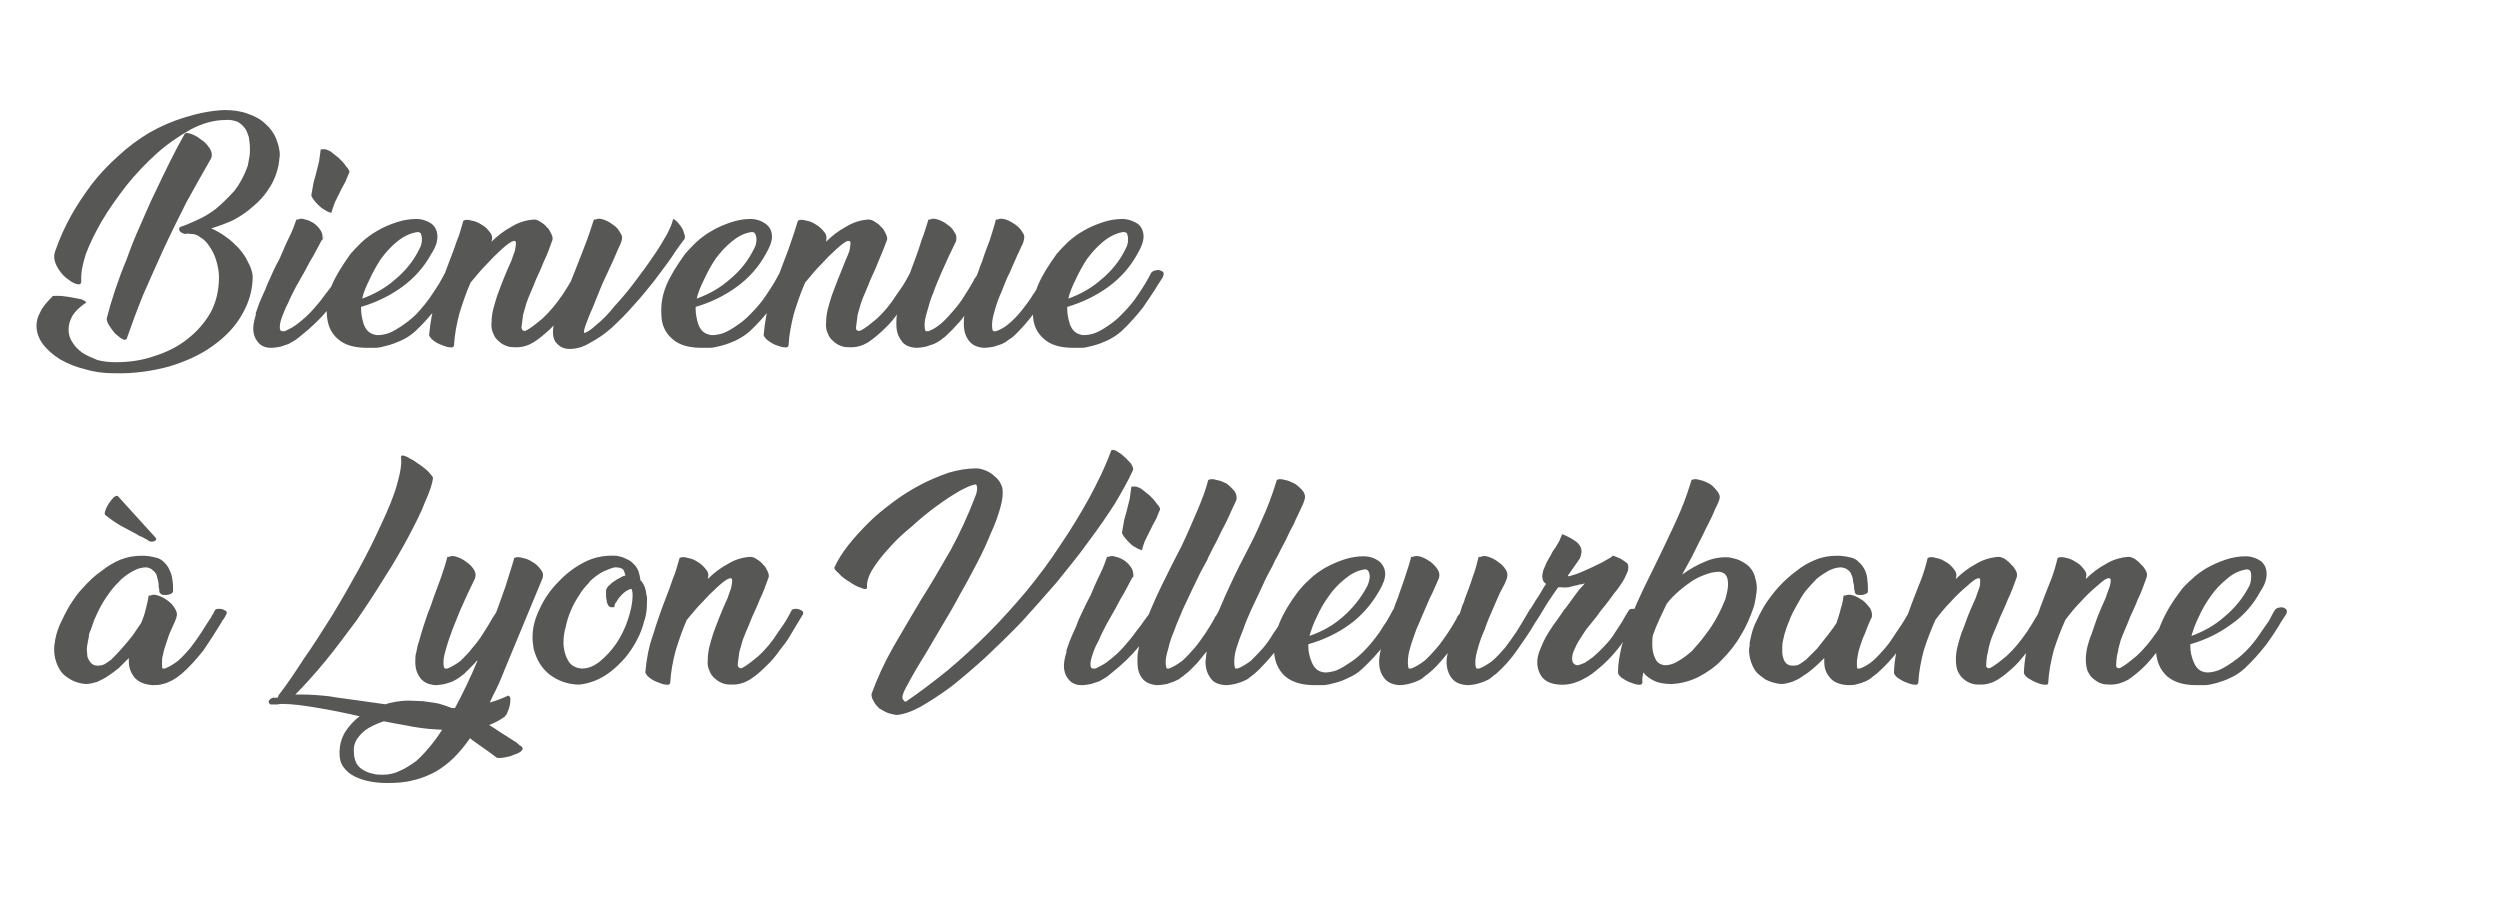
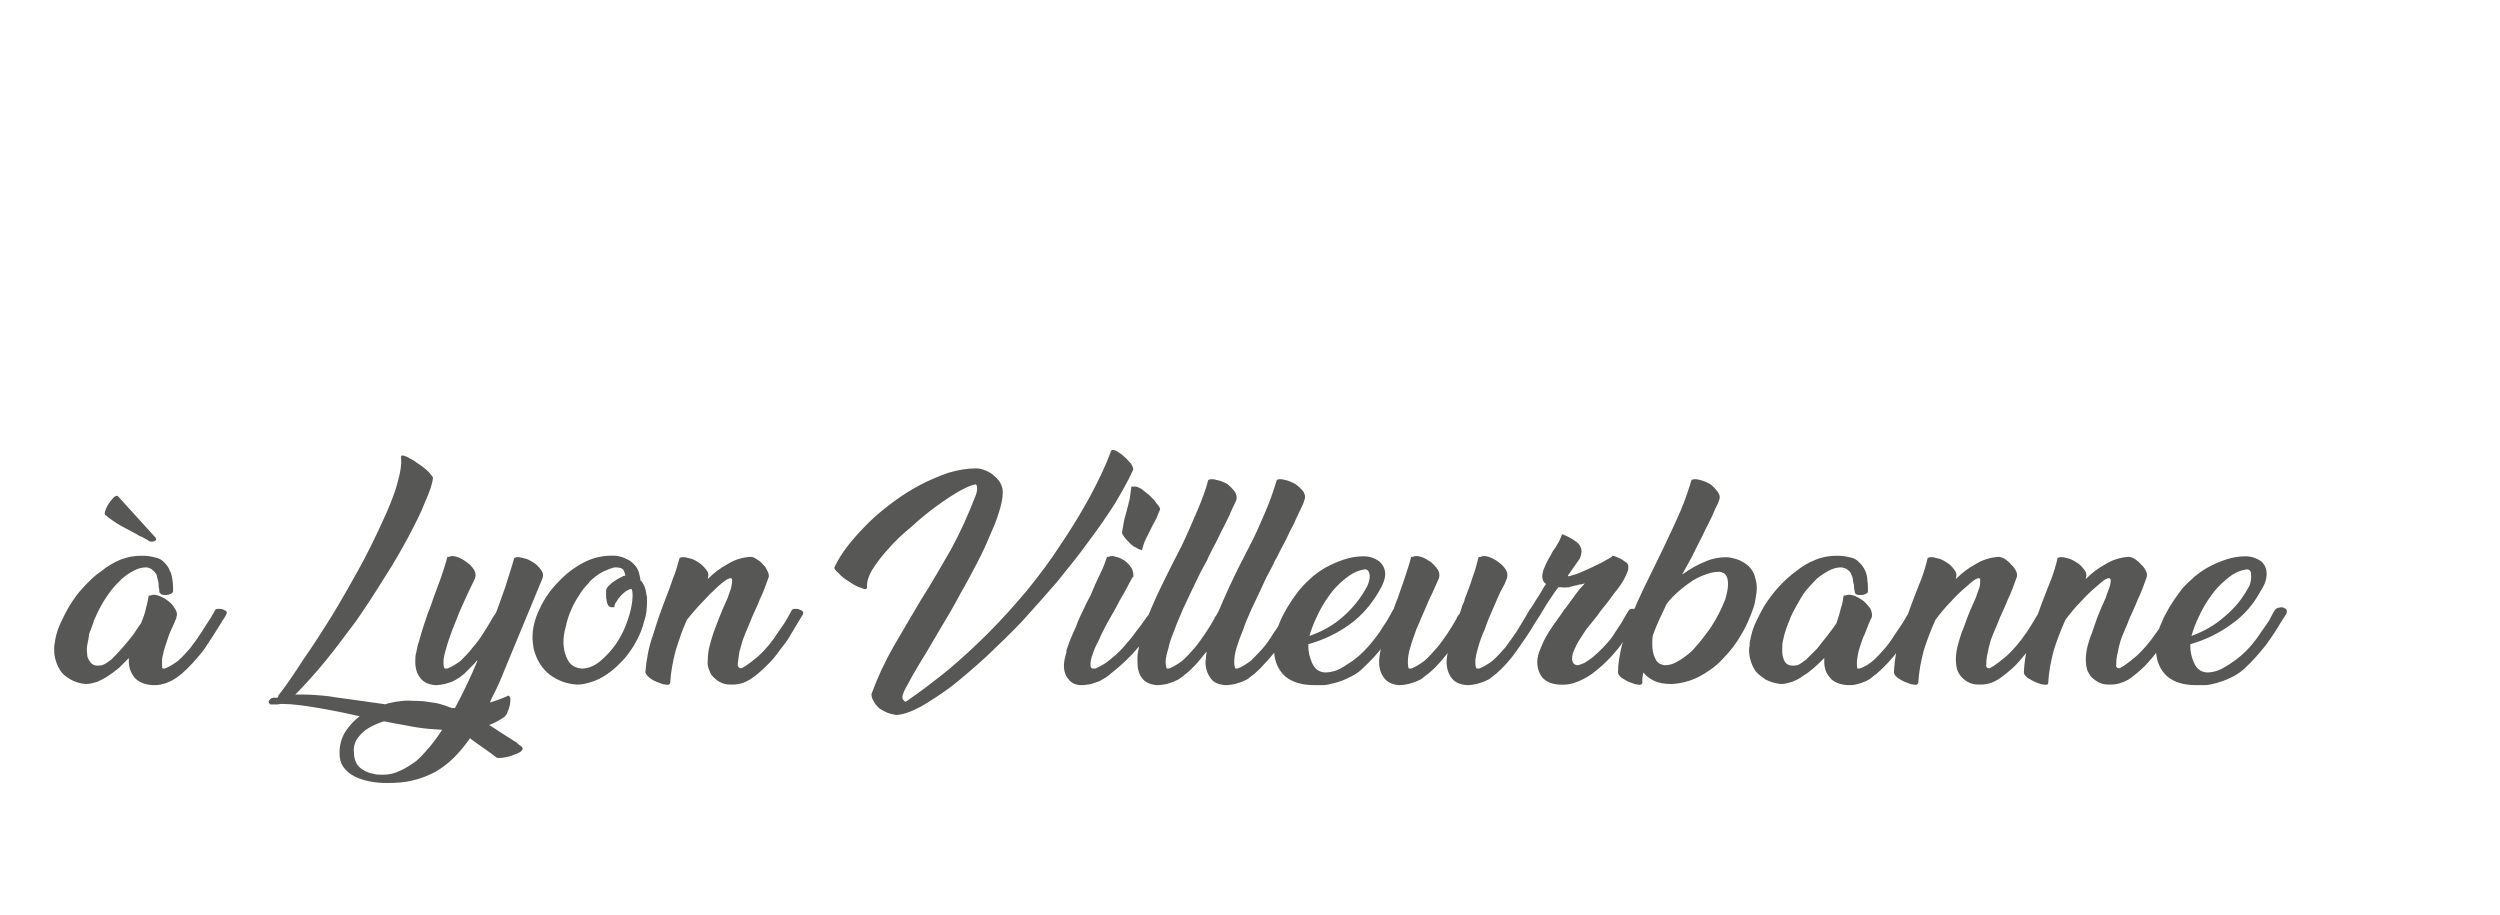
<svg xmlns="http://www.w3.org/2000/svg" version="1.1" width="452.1px" height="165.5px" viewBox="0 -1 452.1 165.5" style="top:-1px">
  <desc>Bienvenue à Lyon Villeurbanne</desc>
  <defs />
  <g id="Polygon9560">
    <path d="M 31.3 105.9 C 31.3 106.1 31.1 106.3 30.9 106.4 C 30.6 106.5 30.3 106.6 30 106.6 C 29.7 106.6 29.5 106.6 29.2 106.5 C 29 106.3 28.8 106.2 28.8 105.9 C 28.8 105.8 28.8 105.7 28.8 105.6 C 28.8 105.5 28.7 105.3 28.7 105.2 C 28.7 104.9 28.7 104.5 28.6 104.1 C 28.5 103.7 28.4 103.3 28.3 102.9 C 28.1 102.6 27.9 102.3 27.6 102.1 C 27.3 101.8 27 101.7 26.5 101.6 C 25.7 101.6 24.9 101.8 24.2 102.2 C 23.4 102.6 22.7 103.1 22 103.7 C 21.3 104.4 20.6 105.1 20 105.9 C 19.4 106.7 18.8 107.6 18.3 108.5 C 17.8 109.4 17.4 110.3 17 111.2 C 16.7 112.1 16.4 113 16.1 113.7 C 16.1 114.1 16 114.5 15.9 115 C 15.8 115.5 15.7 116 15.7 116.5 C 15.7 116.9 15.8 117.3 15.8 117.7 C 15.9 118.1 16.1 118.4 16.3 118.7 C 16.5 119 16.8 119.2 17.1 119.3 C 17.4 119.4 17.9 119.4 18.4 119.3 C 18.9 119.2 19.4 118.8 20.1 118.3 C 20.7 117.7 21.4 117 22 116.3 C 22.7 115.5 23.4 114.7 24 113.9 C 24.6 113 25.1 112.3 25.5 111.7 C 25.9 110.8 26.2 109.9 26.4 109 C 26.6 108.2 26.8 107.4 26.9 106.7 C 26.9 106.7 27.2 106.7 27.2 106.7 C 27.6 106.5 28 106.5 28.6 106.7 C 29.2 106.9 29.8 107.2 30.3 107.6 C 30.9 108 31.3 108.5 31.6 109 C 32 109.6 32.1 110.1 31.9 110.6 C 31.9 110.8 31.8 111 31.7 111.2 C 31.6 111.5 31.5 111.7 31.4 111.9 C 31.1 112.5 30.9 113.1 30.6 113.7 C 30.4 114.3 30.2 114.9 30 115.5 C 29.8 116.1 29.6 116.7 29.5 117.3 C 29.3 117.9 29.3 118.4 29.3 118.8 C 29.3 119.4 29.3 119.8 29.4 119.9 C 29.4 119.9 29.8 119.9 29.8 119.9 C 30.6 119.6 31.4 119.1 32.2 118.5 C 33 117.8 33.7 117 34.4 116.2 C 35.1 115.3 35.8 114.3 36.4 113.4 C 37 112.4 37.6 111.5 38.2 110.6 C 38.3 110.3 38.5 110.1 38.6 109.9 C 38.7 109.7 38.8 109.5 38.9 109.3 C 39 109.2 39.2 109.1 39.5 109.1 C 39.7 109.1 40 109.1 40.3 109.2 C 40.5 109.3 40.7 109.4 40.9 109.5 C 41 109.7 41.1 109.9 40.9 110.1 C 40.8 110.4 40.6 110.7 40.4 111 C 40.2 111.2 40.1 111.5 39.9 111.8 C 38.9 113.4 37.9 115 36.8 116.6 C 35.6 118.1 34.3 119.6 32.8 120.9 C 32.6 121 32.3 121.3 32 121.5 C 31.6 121.8 31.2 122 30.8 122.2 C 30.4 122.4 29.9 122.6 29.4 122.7 C 28.8 122.9 28.2 122.9 27.6 122.9 C 26.1 122.8 25 122.3 24.3 121.5 C 23.7 120.7 23.3 119.8 23.3 118.7 C 23.3 118.7 23.3 118 23.3 118 C 22.7 118.6 22.1 119.2 21.5 119.8 C 20.9 120.3 20.2 120.8 19.6 121.2 C 18.9 121.7 18.2 122 17.6 122.3 C 16.9 122.5 16.2 122.7 15.5 122.7 C 14.4 122.6 13.5 122.3 12.8 121.9 C 12 121.4 11.4 121 11 120.4 C 10.6 119.8 10.3 119.2 10.1 118.5 C 9.9 117.9 9.8 117.2 9.8 116.6 C 9.8 116.4 9.8 116.1 9.8 115.9 C 9.8 115.7 9.9 115.4 9.9 115.3 C 10 114.3 10.3 113.2 10.8 112 C 11.3 110.9 11.9 109.7 12.6 108.5 C 13.3 107.4 14.1 106.2 15.1 105.2 C 16.1 104.1 17.1 103.1 18.3 102.3 C 19.4 101.4 20.6 100.7 21.8 100.2 C 23.1 99.7 24.3 99.5 25.7 99.5 C 26.5 99.5 27.3 99.6 28 99.8 C 28.7 99.9 29.2 100.2 29.7 100.7 C 30.1 101.1 30.5 101.6 30.7 102.2 C 31 102.7 31.1 103.3 31.2 104 C 31.3 104.6 31.3 105.3 31.3 105.9 Z M 28.2 96.3 C 28.3 96.6 28.2 96.8 27.8 96.9 C 27.5 97 27.1 97 26.7 96.7 C 26.7 96.7 26.8 96.7 26.8 96.7 C 26.4 96.5 26 96.3 25.7 96.1 C 25.3 96 25 95.8 24.7 95.6 C 24.7 95.6 24.7 95.6 24.7 95.6 C 23.8 95.1 22.8 94.6 21.9 94.1 C 21 93.6 20 92.9 19 92.1 C 18.9 92 18.9 91.7 19.1 91.2 C 19.2 90.8 19.5 90.4 19.7 90 C 20 89.6 20.3 89.2 20.6 88.9 C 20.9 88.7 21.1 88.6 21.3 88.7 C 21.3 88.7 28.2 96.3 28.2 96.3 Z M 48.9 126.4 C 48.5 126.1 48.5 125.8 48.8 125.5 C 49.1 125.2 49.4 125.1 49.9 125.2 C 49.9 125.2 50.3 125.1 50.3 125.1 C 50.3 125 50.3 124.8 50.4 124.7 C 51.8 122.9 53.3 120.7 54.9 118.2 C 56.6 115.8 58.3 113.1 60 110.4 C 61.7 107.6 63.3 104.8 64.9 101.9 C 66.5 99 67.8 96.3 69 93.7 C 70.2 91.1 71.2 88.8 71.8 86.6 C 72.4 84.5 72.7 82.8 72.5 81.6 C 72.6 81.4 72.7 81.3 73 81.4 C 73.3 81.5 73.7 81.6 74.1 81.9 C 74.5 82.1 74.9 82.3 75.4 82.7 C 75.9 83 76.4 83.4 76.8 83.7 C 77.2 84 77.6 84.4 77.8 84.7 C 78.1 85 78.3 85.3 78.3 85.4 C 78.2 86.5 77.7 87.9 76.9 89.7 C 76.2 91.6 75.1 93.7 73.9 96 C 72.6 98.4 71.2 100.9 69.5 103.5 C 67.9 106.1 66.2 108.7 64.4 111.3 C 62.5 113.8 60.7 116.3 58.8 118.6 C 56.9 120.9 55.1 122.9 53.4 124.6 C 53.4 124.6 54.5 124.6 54.5 124.6 C 56 124.6 57.6 124.7 59.4 124.9 C 61.1 125.2 63 125.4 65 125.7 C 67.3 126 69.7 126.4 72.2 126.7 C 74.7 127 77.1 127.1 79.6 127.1 C 81.7 127.1 83.8 127 85.9 126.6 C 88 126.3 90 125.7 91.9 124.8 C 92.1 124.8 92.2 125 92.3 125.3 C 92.3 125.7 92.3 126 92.2 126.5 C 92.1 126.9 92 127.3 91.8 127.7 C 91.7 128.1 91.5 128.4 91.3 128.5 C 91.3 128.5 91.4 128.5 91.4 128.5 C 90.2 129.4 88.8 130.1 87.2 130.5 C 85.5 130.8 83.7 131 81.7 131 C 79.1 131 76.4 130.8 73.5 130.2 C 70.6 129.7 67.7 129.1 64.9 128.5 C 62.3 127.9 59.8 127.4 57.4 127 C 55 126.6 52.9 126.3 51.1 126.3 C 50.8 126.3 50.5 126.3 50.2 126.4 C 49.9 126.4 49.6 126.4 49.3 126.4 C 49.3 126.4 48.9 126.4 48.9 126.4 Z M 81.2 99.7 C 81.6 99.5 82 99.5 82.6 99.7 C 83.2 99.9 83.8 100.2 84.3 100.6 C 84.9 101 85.3 101.4 85.7 102 C 86 102.5 86.1 103 85.9 103.6 C 85.9 103.6 84.6 106.3 84.6 106.3 C 84.2 107.2 83.7 108.3 83.2 109.4 C 82.7 110.6 82.3 111.7 81.8 112.9 C 81.4 114 81 115.1 80.7 116.2 C 80.4 117.2 80.2 118 80.2 118.7 C 80.2 119.5 80.3 119.9 80.5 119.9 C 80.5 119.9 80.9 119.9 80.9 119.9 C 81.7 119.6 82.5 119.1 83.3 118.5 C 84 117.8 84.8 117 85.4 116.2 C 86.1 115.4 86.8 114.5 87.4 113.5 C 88 112.6 88.6 111.6 89.1 110.7 C 89.15 110.75 89.1 110.7 89.1 110.7 C 89.1 110.7 89.7 109.83 89.7 109.8 C 90.3 108.3 90.8 106.7 91.4 105.1 C 91.9 103.4 92.5 101.7 93 99.9 C 93.4 99.7 93.9 99.7 94.5 99.9 C 95.2 100 95.8 100.3 96.4 100.7 C 97 101 97.4 101.5 97.8 102 C 98.2 102.5 98.3 103 98.1 103.6 C 98.1 103.6 91.3 120 91.3 120 C 90.6 121.8 89.9 123.4 89.1 124.9 C 88.4 126.5 87.7 127.9 87 129.2 C 88.1 129.9 89.3 130.6 90.3 131.3 C 91.4 132 92.5 132.7 93.6 133.4 C 93.6 133.4 93.5 133.4 93.5 133.4 C 93.6 133.5 93.8 133.6 93.9 133.7 C 94 133.8 94.1 133.9 94.2 133.9 C 94.6 134.2 94.6 134.5 94.3 134.8 C 94 135.1 93.5 135.3 92.9 135.5 C 92.3 135.8 91.7 135.9 91.1 136 C 90.4 136.1 90 136.1 89.8 136 C 89.79 135.95 87.9 134.6 87.9 134.6 C 87.9 134.6 84.96 132.55 85 132.5 C 84.1 133.8 83.1 135 82.1 136 C 81.1 137 79.9 137.9 78.7 138.6 C 77.5 139.2 76.2 139.8 74.7 140.1 C 73.3 140.5 71.7 140.6 69.9 140.6 C 68.9 140.6 67.8 140.5 66.8 140.3 C 65.8 140.1 64.9 139.8 64.1 139.4 C 63.3 139 62.6 138.4 62.1 137.7 C 61.6 137 61.4 136.2 61.4 135.2 C 61.4 133.8 61.7 132.6 62.4 131.4 C 63.1 130.3 64 129.3 65.2 128.4 C 66.3 127.6 67.6 126.9 69.2 126.5 C 70.7 126 72.3 125.7 73.9 125.7 C 74.9 125.7 75.7 125.8 76.5 125.8 C 77.3 125.9 78 126 78.6 126.1 C 79.3 126.2 79.9 126.4 80.5 126.6 C 81 126.8 81.6 127 82.2 127.2 C 83.7 124.4 85.1 121.5 86.3 118.6 C 86.3 118.6 86.3 118.4 86.3 118.4 C 85.9 118.9 85.5 119.3 85.1 119.7 C 84.7 120.1 84.3 120.5 83.9 120.9 C 83.7 121 83.4 121.3 83.1 121.5 C 82.7 121.8 82.3 122 81.9 122.2 C 81.5 122.4 81 122.5 80.4 122.7 C 79.9 122.8 79.3 122.9 78.7 122.9 C 77.5 122.8 76.6 122.4 76 121.6 C 75.4 120.8 75.1 119.9 75.1 118.7 C 75.1 118.1 75.1 117.4 75.3 116.9 C 75.4 116.3 75.5 115.7 75.8 114.9 C 76 114.2 76.2 113.4 76.5 112.5 C 76.8 111.6 77.1 110.7 77.4 109.8 C 77.8 108.9 78.1 108 78.4 107.1 C 78.9 105.8 79.3 104.6 79.8 103.3 C 80.2 102.1 80.6 100.9 80.9 99.7 C 80.9 99.7 81.2 99.7 81.2 99.7 Z M 69.2 139.1 C 70.3 139.1 71.3 138.9 72.3 138.4 C 73.3 138 74.3 137.3 75.3 136.6 C 76.2 135.8 77.1 134.8 78 133.7 C 78.9 132.6 79.7 131.4 80.5 130.1 C 79.6 129.7 78.5 129.4 77.5 129.1 C 76.4 128.9 75.3 128.8 74 128.8 C 72.9 128.8 71.8 128.9 70.6 129.1 C 69.4 129.4 68.3 129.8 67.3 130.3 C 66.3 130.8 65.5 131.4 64.9 132.2 C 64.2 133 63.9 134 64 135 C 64 135.9 64.2 136.5 64.5 137.1 C 64.8 137.6 65.2 138 65.8 138.3 C 66.3 138.6 66.8 138.8 67.4 138.9 C 68 139.1 68.6 139.1 69.2 139.1 Z M 111.4 99.5 C 112.1 99.6 112.8 99.8 113.3 100.1 C 113.9 100.3 114.3 100.7 114.7 101.1 C 115.1 101.5 115.3 101.9 115.5 102.4 C 115.6 102.9 115.8 103.4 115.8 103.9 C 116.4 104.5 116.8 105.4 116.9 106.6 C 117 106.8 117 107 117 107.2 C 117 107.4 117 107.6 117 107.9 C 117 109 116.9 110.2 116.5 111.3 C 116.2 112.5 115.8 113.6 115.2 114.7 C 114.6 115.9 113.9 116.9 113.1 117.9 C 112.3 118.8 111.4 119.7 110.5 120.4 C 109.6 121.1 108.6 121.7 107.6 122.1 C 106.5 122.5 105.5 122.8 104.4 122.8 C 102.5 122.7 100.9 122.1 99.4 121 C 98 119.9 97 118.3 96.5 116.3 C 96.4 115.6 96.3 114.9 96.3 114.3 C 96.3 112.6 96.7 110.9 97.6 109.1 C 98.4 107.3 99.6 105.6 101 104.2 C 102.4 102.7 104 101.5 105.8 100.6 C 107.6 99.7 109.5 99.4 111.4 99.5 Z M 110.4 108.8 C 110.2 108.7 110 108.6 109.9 108.3 C 109.8 108.1 109.7 107.8 109.7 107.5 C 109.6 107.2 109.6 106.9 109.6 106.6 C 109.6 106.3 109.6 106 109.6 105.8 C 109.6 105.5 109.8 105.3 110 105 C 110.3 104.8 110.5 104.5 110.8 104.3 C 111.1 104.1 111.4 103.9 111.7 103.7 C 112 103.6 112.2 103.4 112.3 103.4 C 112.6 103.2 112.8 103.1 113.1 103.1 C 113 102.7 112.9 102.3 112.7 102 C 112.4 101.7 111.9 101.6 111.2 101.6 C 110.6 101.7 109.9 102 109 102.4 C 108.1 102.9 107.3 103.5 106.5 104.3 C 106.5 104.3 106.6 104.3 106.6 104.3 C 105.9 105 105.2 105.8 104.7 106.7 C 104.1 107.6 103.6 108.5 103.2 109.5 C 102.8 110.4 102.5 111.4 102.3 112.4 C 102 113.4 101.9 114.3 101.9 115.2 C 101.9 116.4 102.2 117.5 102.7 118.4 C 103.2 119.3 104 119.8 105.2 119.9 C 106.3 119.9 107.4 119.5 108.5 118.6 C 109.6 117.7 110.6 116.6 111.5 115.3 C 112.4 113.9 113.1 112.5 113.6 110.9 C 114.1 109.4 114.4 107.9 114.4 106.7 C 114.4 106 114.3 105.7 114.2 105.5 C 113.9 105.5 113.6 105.7 113.2 105.9 C 112.9 106.1 112.6 106.4 112.3 106.7 C 112 107 111.7 107.4 111.5 107.8 C 111.2 108.1 111.1 108.5 111.1 108.8 C 111.1 108.8 110.4 108.8 110.4 108.8 Z M 142.8 114.1 C 142.4 114.8 141.8 115.6 141 116.6 C 140.3 117.6 139.5 118.6 138.5 119.5 C 137.6 120.4 136.7 121.2 135.6 121.9 C 134.6 122.5 133.6 122.8 132.5 122.8 C 131.9 122.8 131.3 122.8 130.8 122.6 C 130.2 122.4 129.7 122.1 129.3 121.7 C 128.9 121.4 128.5 120.9 128.3 120.3 C 128 119.7 127.9 119 128 118.2 C 128 117.5 128.1 116.7 128.3 115.9 C 128.5 115.2 128.7 114.4 129 113.5 C 129.3 112.6 129.7 111.7 130.1 110.6 C 130.5 109.6 131 108.4 131.6 107.1 C 131.8 106.5 132 105.9 132.2 105.4 C 132.3 104.9 132.4 104.4 132.4 103.9 C 132.4 103.6 132.2 103.5 131.9 103.6 C 131.5 103.7 130.8 104.2 129.9 105 C 128.9 105.9 127.9 106.9 127 107.9 C 126.1 108.8 125.2 109.9 124.2 111.1 C 123.4 112.9 122.8 114.7 122.2 116.6 C 121.7 118.5 121.3 120.5 121.2 122.5 C 121.1 122.8 120.9 122.9 120.4 122.8 C 120 122.8 119.5 122.6 119 122.4 C 118.4 122.2 117.9 121.9 117.5 121.6 C 117 121.2 116.8 120.9 116.7 120.6 C 116.9 118.3 117.3 116 118.1 113.8 C 118.8 111.5 119.6 109.2 120.5 106.9 C 120.9 105.9 121.3 104.8 121.7 103.6 C 122.2 102.5 122.5 101.2 122.9 99.9 C 123.3 99.7 123.8 99.7 124.4 99.9 C 125.1 100 125.7 100.3 126.3 100.7 C 126.8 101 127.3 101.5 127.7 102 C 128.1 102.5 128.2 103 128 103.6 C 128 103.6 128 103.6 128 103.6 C 128 103.6 128 103.7 128 103.7 C 129.1 102.6 130.3 101.7 131.6 101 C 132.9 100.2 134.2 99.8 135.7 99.7 C 136 99.7 136.4 99.8 136.8 100.1 C 137.3 100.4 137.7 100.7 138 101.1 C 138.4 101.4 138.6 101.9 138.8 102.3 C 139 102.7 139.1 103.1 139 103.4 C 138.5 104.8 138 106.2 137.4 107.4 C 136.9 108.7 136.4 109.7 136 110.6 C 135.7 111.4 135.4 112.1 135.1 112.8 C 134.8 113.5 134.5 114.2 134.3 114.8 C 134.1 115.5 133.9 116.2 133.7 116.9 C 133.6 117.6 133.5 118.4 133.4 119.2 C 133.4 119.4 133.5 119.5 133.6 119.7 C 133.7 119.8 133.9 119.9 134.2 119.8 C 135 119.4 136 118.6 137.2 117.6 C 138.4 116.5 139.6 115.1 140.8 113.2 C 141.4 112.4 142 111.5 142.5 110.6 C 142.5 110.6 143.2 109.3 143.2 109.3 C 143.3 109.2 143.5 109.1 143.8 109.1 C 144 109.1 144.3 109.1 144.5 109.2 C 144.8 109.3 145 109.4 145.1 109.5 C 145.3 109.7 145.3 109.9 145.2 110.1 C 145.17 110.1 142.8 114.1 142.8 114.1 C 142.8 114.1 142.78 114.1 142.8 114.1 Z M 156.8 105.3 C 156.7 105.6 156.3 105.6 155.7 105.3 C 155 105.1 154.3 104.7 153.6 104.2 C 152.9 103.8 152.2 103.3 151.7 102.7 C 151.1 102.2 150.8 101.8 150.9 101.6 C 151.5 100.3 152.3 99 153.4 97.6 C 154.5 96.2 155.7 94.9 157.1 93.5 C 158.4 92.2 159.9 91 161.5 89.8 C 163.1 88.6 164.7 87.6 166.4 86.7 C 168.1 85.8 169.8 85.1 171.5 84.5 C 173.2 84 174.9 83.7 176.5 83.7 C 177 83.7 177.5 83.8 178 84 C 178.6 84.2 179.1 84.5 179.5 84.8 C 180 85.2 180.4 85.6 180.7 86 C 181 86.5 181.2 86.9 181.3 87.4 C 181.4 88.3 181.3 89.4 180.9 90.8 C 180.5 92.2 180 93.7 179.2 95.4 C 178.5 97.1 177.7 98.9 176.7 100.8 C 175.7 102.7 174.7 104.6 173.6 106.5 C 172.6 108.4 171.5 110.3 170.4 112.1 C 169.3 114 168.3 115.7 167.4 117.2 C 166.8 118.2 166.2 119.1 165.7 120 C 165.2 120.8 164.8 121.6 164.4 122.3 C 164 123 163.7 123.6 163.5 124 C 163.3 124.5 163.2 124.8 163.2 125 C 163.2 125.3 163.2 125.5 163.4 125.6 C 163.5 125.8 163.7 125.9 163.8 125.9 C 166.3 124.2 168.8 122.3 171.4 120.2 C 173.9 118.1 176.4 115.8 178.8 113.4 C 181.2 111 183.5 108.4 185.7 105.8 C 187.9 103.1 190 100.3 191.8 97.5 C 193.7 94.7 195.4 91.9 197 89 C 198.5 86.2 199.9 83.4 200.9 80.6 C 201 80.3 201.3 80.3 201.8 80.5 C 202.3 80.8 202.8 81.1 203.2 81.5 C 203.7 81.9 204.1 82.4 204.5 82.8 C 204.8 83.3 205 83.7 204.9 84 C 204.1 85.8 202.9 87.9 201.6 90.1 C 200.2 92.3 198.6 94.6 196.8 97 C 195.1 99.4 193.1 101.8 191.1 104.3 C 189 106.7 186.9 109.1 184.8 111.4 C 182.6 113.7 180.4 115.8 178.3 117.8 C 176.1 119.8 174 121.6 172.1 123.1 C 170.1 124.6 168.2 125.8 166.5 126.8 C 164.8 127.7 163.4 128.2 162.1 128.3 C 161.6 128.2 161 128.1 160.5 127.9 C 160 127.7 159.5 127.4 159 127.1 C 158.6 126.7 158.2 126.3 158 125.8 C 157.7 125.4 157.6 124.9 157.6 124.5 C 158.7 121.5 160 118.7 161.6 115.9 C 163.2 113.1 164.9 110.3 166.6 107.4 C 168.4 104.6 170.1 101.6 171.9 98.5 C 173.6 95.4 175.1 92.1 176.4 88.7 C 176.6 88.2 176.7 87.8 176.7 87.3 C 176.7 86.9 176.6 86.6 176.4 86.6 C 175.7 86.7 174.8 87.1 173.5 87.8 C 172.3 88.5 170.9 89.4 169.4 90.5 C 167.9 91.6 166.4 92.8 164.9 94.2 C 163.3 95.5 161.9 96.8 160.7 98.2 C 159.5 99.5 158.5 100.8 157.7 102.1 C 157 103.3 156.7 104.4 156.8 105.3 C 156.8 105.3 156.8 105.3 156.8 105.3 Z M 200.5 99.7 C 200.8 99.5 201.3 99.5 201.8 99.7 C 202.4 99.8 202.9 100.1 203.4 100.4 C 203.9 100.8 204.3 101.2 204.6 101.7 C 204.9 102.2 205 102.7 204.9 103.2 C 204.9 103.2 203.3 106.2 203.3 106.2 C 202.8 107 202.3 107.9 201.8 108.9 C 201.2 109.9 200.7 110.9 200.1 111.9 C 199.6 112.9 199.1 113.8 198.7 114.8 C 198.2 115.7 197.8 116.6 197.6 117.3 C 197.3 118.1 197.2 118.7 197.2 119.2 C 197.2 119.6 197.3 119.9 197.7 119.9 C 197.7 119.9 198.1 119.9 198.1 119.9 C 198.9 119.5 199.8 119.1 200.6 118.4 C 201.5 117.7 202.3 117 203.1 116.1 C 203.8 115.3 204.6 114.4 205.3 113.4 C 206 112.5 206.7 111.6 207.3 110.7 C 207.3 110.7 208 109.8 208 109.8 C 208.1 109.6 208.3 109.5 208.6 109.5 C 208.9 109.5 209.1 109.5 209.4 109.6 C 209.6 109.7 209.8 109.8 209.9 110 C 210 110.2 210 110.3 209.8 110.6 C 209.8 110.6 209.8 110.6 209.8 110.6 C 208.6 112.5 207.3 114.3 205.9 116 C 204.5 117.7 202.8 119.3 200.9 120.8 C 200.7 121 200.4 121.2 200 121.5 C 199.6 121.7 199.2 122 198.8 122.2 C 198.3 122.4 197.8 122.5 197.3 122.7 C 196.7 122.8 196.2 122.9 195.6 122.9 C 194.5 122.9 193.7 122.5 193.2 121.8 C 192.7 121.2 192.4 120.4 192.4 119.4 C 192.4 118.6 192.6 117.8 192.9 116.8 C 192.9 116.8 192.8 116.8 192.8 116.8 C 193 116.2 193.2 115.6 193.5 114.8 C 193.8 114 194.2 113.2 194.6 112.3 C 194.9 111.4 195.3 110.5 195.8 109.5 C 196.2 108.6 196.7 107.6 197.2 106.7 C 197.8 105.3 198.3 104.1 198.9 102.9 C 199.5 101.7 199.9 100.6 200.2 99.7 C 200.2 99.7 200.5 99.7 200.5 99.7 Z M 204.8 103.6 C 204.8 103.6 204.9 103.2 204.9 103.2 C 205.2 102.8 205.3 102.6 205.3 102.5 C 205.3 102.5 205.2 102.8 204.8 103.6 Z M 205.1 87 C 205.4 86.9 205.8 87.1 206.4 87.4 C 206.9 87.8 207.4 88.2 207.9 88.6 C 208.4 89.1 208.9 89.6 209.2 90.1 C 209.6 90.5 209.8 90.9 209.8 91.1 C 209.6 91.5 209.4 92.1 209.1 92.8 C 208.8 93.4 208.4 94 208.1 94.7 C 207.8 95.3 207.5 95.9 207.2 96.5 C 206.9 97.1 206.7 97.8 206.5 98.5 C 206.2 98.4 205.8 98.3 205.4 98 C 204.9 97.8 204.6 97.5 204.2 97.1 C 203.9 96.8 203.6 96.5 203.3 96.1 C 203.1 95.8 202.9 95.5 202.9 95.3 C 203 94.8 203.1 94.2 203.2 93.6 C 203.3 92.9 203.5 92.3 203.7 91.6 C 203.9 90.8 204.1 90 204.3 89.2 C 204.4 88.5 204.5 87.7 204.6 87 C 204.6 87 205.1 87 205.1 87 Z M 218.3 100.3 C 218 100.8 217.6 101.6 217.1 102.5 C 216.7 103.4 216.1 104.5 215.6 105.6 C 215 106.8 214.5 108 213.9 109.2 C 213.4 110.5 212.8 111.7 212.4 112.9 C 211.9 114.1 211.5 115.2 211.3 116.2 C 211 117.2 210.8 118 210.8 118.7 C 210.8 119.3 210.9 119.7 211 119.9 C 211 119.9 211.4 119.9 211.4 119.9 C 212.2 119.6 213 119.1 213.8 118.5 C 214.6 117.8 215.3 117 216 116.2 C 216.7 115.4 217.3 114.5 218 113.5 C 218.6 112.6 219.2 111.6 219.7 110.7 C 219.7 110.7 219.6 110.7 219.6 110.7 C 219.8 110.5 220 110.3 220.1 110 C 220.3 109.8 220.4 109.6 220.6 109.3 C 220.7 109.2 220.8 109.1 221.1 109.1 C 221.4 109.1 221.6 109.1 221.9 109.2 C 222.1 109.3 222.3 109.4 222.5 109.5 C 222.6 109.7 222.6 109.9 222.5 110.1 C 222.5 110.1 221.4 112 221.4 112 C 220.9 112.7 220.5 113.5 219.9 114.3 C 219.4 115.1 218.9 115.9 218.3 116.7 C 217.7 117.4 217.1 118.2 216.5 118.9 C 215.8 119.6 215.2 120.3 214.4 120.9 C 214.2 121 214 121.3 213.6 121.5 C 213.3 121.8 212.9 122 212.4 122.2 C 212 122.4 211.5 122.5 211 122.7 C 210.4 122.8 209.8 122.9 209.2 122.9 C 208 122.8 207.1 122.4 206.5 121.6 C 205.9 120.8 205.7 119.8 205.7 118.7 C 205.7 118.4 205.7 118.1 205.7 117.8 C 205.7 117.4 205.8 117.1 205.8 116.9 C 206.3 114.2 207.1 111.6 208.2 109 C 209.3 106.4 210.6 103.8 211.9 101.2 C 211.9 101.2 213.7 97.7 213.7 97.7 C 214.7 95.6 215.6 93.5 216.5 91.4 C 217.4 89.3 218.1 87.4 218.5 85.8 C 218.9 85.6 219.4 85.6 220 85.8 C 220.7 85.9 221.3 86.2 221.9 86.5 C 222.4 86.9 222.9 87.4 223.3 87.9 C 223.6 88.4 223.7 88.9 223.6 89.4 C 223.4 89.8 223.2 90.3 222.8 91.1 C 222.5 91.8 222.1 92.7 221.6 93.7 C 221.1 94.6 220.6 95.6 220.1 96.7 C 219.5 97.8 219 98.8 218.5 99.8 C 218.5 99.8 218.3 100.3 218.3 100.3 Z M 230.6 100.3 C 230.4 100.8 230 101.6 229.5 102.5 C 229 103.4 228.5 104.5 228 105.6 C 227.4 106.8 226.9 108 226.3 109.2 C 225.7 110.5 225.2 111.7 224.8 112.9 C 224.3 114.1 223.9 115.2 223.6 116.2 C 223.3 117.2 223.2 118 223.2 118.7 C 223.2 119.3 223.3 119.7 223.4 119.9 C 223.4 119.9 223.8 119.9 223.8 119.9 C 224.6 119.6 225.4 119.1 226.2 118.5 C 226.9 117.8 227.7 117 228.4 116.2 C 229.1 115.4 229.7 114.5 230.3 113.5 C 231 112.6 231.5 111.6 232.1 110.7 C 232.1 110.7 232 110.7 232 110.7 C 232.2 110.5 232.3 110.3 232.5 110 C 232.6 109.8 232.8 109.6 232.9 109.3 C 233 109.2 233.2 109.1 233.5 109.1 C 233.7 109.1 234 109.1 234.2 109.2 C 234.5 109.3 234.7 109.4 234.8 109.5 C 235 109.7 235 109.9 234.9 110.1 C 234.9 110.1 233.8 112 233.8 112 C 233.3 112.7 232.8 113.5 232.3 114.3 C 231.8 115.1 231.3 115.9 230.7 116.7 C 230.1 117.4 229.5 118.2 228.8 118.9 C 228.2 119.6 227.5 120.3 226.8 120.9 C 226.6 121 226.3 121.3 226 121.5 C 225.7 121.8 225.3 122 224.8 122.2 C 224.4 122.4 223.9 122.5 223.3 122.7 C 222.8 122.8 222.2 122.9 221.6 122.9 C 220.3 122.8 219.4 122.4 218.9 121.6 C 218.3 120.8 218 119.8 218 118.7 C 218 118.4 218.1 118.1 218.1 117.8 C 218.1 117.4 218.2 117.1 218.2 116.9 C 218.6 114.2 219.4 111.6 220.6 109 C 221.7 106.4 222.9 103.8 224.2 101.2 C 224.2 101.2 226 97.7 226 97.7 C 227.1 95.6 228 93.5 228.9 91.4 C 229.8 89.3 230.4 87.4 230.9 85.8 C 231.2 85.6 231.7 85.6 232.4 85.8 C 233 85.9 233.6 86.2 234.2 86.5 C 234.8 86.9 235.3 87.4 235.7 87.9 C 236 88.4 236.1 88.9 235.9 89.4 C 235.8 89.8 235.6 90.3 235.2 91.1 C 234.9 91.8 234.4 92.7 234 93.7 C 233.5 94.6 233 95.6 232.5 96.7 C 231.9 97.8 231.4 98.8 230.9 99.8 C 230.9 99.8 230.6 100.3 230.6 100.3 Z M 250.5 102.8 C 250.5 103.7 250.1 104.7 249.4 105.9 C 248 108.3 246.3 110.3 244.1 111.9 C 241.9 113.5 239.4 114.7 236.6 115.5 C 236.6 115.5 236.6 115.9 236.6 115.9 C 236.6 116.8 236.8 117.8 237.2 118.7 C 237.6 119.7 238.2 120.3 239 120.5 C 239.6 120.7 240.3 120.6 241.1 120.4 C 242 120.2 242.8 119.7 243.7 119.1 C 244.7 118.5 245.6 117.8 246.6 116.8 C 247.6 115.8 248.5 114.7 249.5 113.3 C 249.9 112.6 250.4 111.9 250.8 111.3 C 251.2 110.6 251.6 109.9 251.9 109.3 C 252.1 109.1 252.3 108.9 252.6 108.9 C 252.9 108.8 253.2 108.8 253.5 108.9 C 253.7 109 253.9 109.1 254 109.3 C 254.1 109.5 254.1 109.8 253.9 110.1 C 253.9 110.1 253 111.5 253 111.5 C 252.3 112.7 251.4 114.1 250.3 115.6 C 249.3 117 247.9 118.5 246.4 119.9 C 245.6 120.7 244.7 121.2 243.8 121.6 C 243 122 242.2 122.3 241.4 122.5 C 240.6 122.7 239.9 122.9 239.2 122.9 C 238.6 122.9 238.1 122.9 237.7 122.9 C 235.5 122.9 233.7 122.4 232.4 121.3 C 231.2 120.2 230.5 118.7 230.4 116.8 C 230.3 115 230.7 113.3 231.4 111.6 C 232.1 109.9 233.2 108 234.8 105.9 C 235.3 105.3 235.9 104.6 236.8 103.8 C 237.6 103 238.6 102.3 239.6 101.7 C 240.7 101.1 241.8 100.6 243 100.2 C 244.2 99.8 245.4 99.6 246.6 99.6 C 247.8 99.6 248.7 100 249.4 100.5 C 250.1 101.1 250.5 101.9 250.5 102.8 C 250.5 102.8 250.5 102.8 250.5 102.8 Z M 246.6 102 C 245.4 102.2 244.3 102.8 243.2 103.7 C 242.1 104.6 241.1 105.6 240.3 106.8 C 239.4 108 238.7 109.3 238.1 110.6 C 237.5 111.8 237.1 113 236.8 114 C 239.1 113.2 241.1 112.1 242.9 110.5 C 244.6 109 246.1 107.2 247.3 104.9 C 247.5 104.4 247.7 103.8 247.7 103.3 C 247.7 102.8 247.6 102.5 247.4 102.2 C 247.2 102 247 101.9 246.6 102 Z M 267.8 99.7 C 268.1 99.5 268.6 99.5 269.2 99.7 C 269.8 99.9 270.4 100.2 270.9 100.6 C 271.5 101 271.9 101.4 272.3 102 C 272.6 102.5 272.7 103 272.5 103.6 C 272.4 103.8 272.3 104.2 272.1 104.6 C 271.9 105 271.6 105.5 271.3 106.1 C 270.9 107 270.4 108.1 269.9 109.3 C 269.4 110.4 268.9 111.6 268.5 112.8 C 268 113.9 267.6 115 267.3 116.1 C 267 117.1 266.8 118 266.8 118.7 C 266.8 119.5 266.9 119.9 267.1 119.9 C 267.1 119.9 267.5 119.9 267.5 119.9 C 268.3 119.6 269.1 119.1 269.9 118.5 C 270.7 117.8 271.4 117 272.2 116.1 C 272.9 115.2 273.5 114.3 274.2 113.3 C 274.8 112.3 275.4 111.4 275.9 110.5 C 275.9 110.5 276.6 109.3 276.6 109.3 C 276.7 109.1 277 108.9 277.3 108.9 C 277.6 108.8 277.9 108.8 278.1 108.9 C 278.4 109 278.6 109.1 278.7 109.3 C 278.8 109.5 278.8 109.8 278.6 110.1 C 278.6 110.1 277.5 111.8 277.5 111.8 C 276.6 113.4 275.5 114.9 274.4 116.5 C 273.3 118.1 272 119.6 270.5 120.9 C 270.3 121 270 121.3 269.7 121.5 C 269.4 121.8 269 122 268.5 122.2 C 268.1 122.4 267.6 122.5 267 122.7 C 266.5 122.8 265.9 122.9 265.3 122.9 C 264 122.8 263.1 122.4 262.5 121.6 C 261.9 120.8 261.6 119.8 261.6 118.7 C 261.6 118.1 261.7 117.6 261.8 117.1 C 261.2 117.8 260.7 118.5 260.1 119.1 C 259.5 119.8 258.9 120.3 258.2 120.9 C 258 121 257.7 121.3 257.4 121.5 C 257.1 121.8 256.7 122 256.2 122.2 C 255.8 122.4 255.3 122.5 254.7 122.7 C 254.2 122.8 253.6 122.9 253 122.9 C 251.8 122.8 250.9 122.4 250.3 121.6 C 249.7 120.8 249.4 119.9 249.4 118.7 C 249.4 118.1 249.5 117.4 249.6 116.9 C 249.7 116.3 249.9 115.7 250.1 114.9 C 250.3 114.2 250.6 113.4 250.9 112.5 C 251.1 111.6 251.5 110.7 251.8 109.8 C 252.1 108.9 252.4 108 252.8 107.1 C 253.2 105.8 253.7 104.6 254.1 103.3 C 254.5 102.1 254.9 100.9 255.2 99.7 C 255.2 99.7 255.5 99.7 255.5 99.7 C 255.9 99.5 256.4 99.5 257 99.7 C 257.6 99.9 258.1 100.2 258.7 100.6 C 259.2 101 259.6 101.4 260 102 C 260.3 102.5 260.4 103 260.2 103.6 C 260.2 103.6 259 106.3 259 106.3 C 258.5 107.2 258.1 108.3 257.6 109.4 C 257.1 110.6 256.6 111.7 256.1 112.9 C 255.7 114 255.3 115.1 255 116.2 C 254.7 117.2 254.6 118 254.6 118.7 C 254.6 119.5 254.7 119.9 254.8 119.9 C 254.8 119.9 255.2 119.9 255.2 119.9 C 256 119.6 256.8 119.1 257.6 118.5 C 258.4 117.8 259.1 117 259.8 116.2 C 260.5 115.4 261.1 114.5 261.8 113.5 C 262.4 112.6 263 111.6 263.5 110.7 C 263.5 110.7 263.4 110.7 263.4 110.7 C 263.5 110.6 263.6 110.5 263.7 110.3 C 263.8 110.2 263.9 110.1 264 109.9 C 264.1 109.5 264.3 109.1 264.4 108.6 C 264.6 108.2 264.8 107.8 264.9 107.3 C 265.4 106 265.9 104.7 266.3 103.4 C 266.8 102.1 267.1 100.9 267.4 99.7 C 267.4 99.7 267.8 99.7 267.8 99.7 Z M 293.6 114.9 C 293 115.9 292.2 116.8 291.4 117.7 C 290.5 118.7 289.6 119.5 288.6 120.3 C 287.7 121.1 286.6 121.7 285.5 122.2 C 284.3 122.7 283.2 122.9 281.9 122.8 C 280.6 122.7 279.6 122.3 278.9 121.5 C 278.3 120.7 278 119.8 278 118.7 C 278 118 278.2 117.2 278.5 116.5 C 278.8 115.8 279.1 115 279.5 114.3 C 279.9 113.6 280.3 112.9 280.8 112.2 C 281.3 111.5 281.8 110.8 282.3 110.1 C 282.4 110 282.5 109.8 282.7 109.5 C 282.8 109.3 283 109.1 283.1 109 C 283.1 109 284.2 107.5 284.2 107.5 C 284.7 106.8 285.2 106.1 285.7 105.5 C 286.2 105 286.5 104.6 286.6 104.5 C 286.3 104.6 285.9 104.7 285.6 104.7 C 285.3 104.8 285.1 104.9 284.8 104.9 C 284.4 105 284.1 105.1 283.7 105.2 C 283.4 105.2 282.9 105.3 282.3 105.2 C 282.3 105.2 281.8 105.2 281.8 105.2 C 281.1 106.1 280.5 107.1 279.8 108.1 C 279.2 109.1 278.6 110.1 278 111 C 277.9 111.1 277.7 111.2 277.4 111.2 C 277.2 111.2 276.9 111.2 276.7 111.1 C 276.4 111 276.2 110.9 276.1 110.7 C 276 110.6 276 110.4 276.1 110.2 C 276.4 109.8 276.6 109.4 276.9 108.9 C 277.2 108.4 277.5 108 277.7 107.6 C 278 107.2 278.3 106.7 278.6 106.2 C 278.9 105.7 279.2 105.1 279.6 104.6 C 279.1 104.3 278.9 103.8 278.9 103.2 C 278.9 102.9 279 102.5 279.1 102.1 C 279.3 101.6 279.5 101.2 279.7 100.7 C 279.9 100.3 280.2 99.8 280.5 99.3 C 280.7 98.8 281 98.4 281.3 98 C 281.5 97.6 281.8 97.2 282 96.8 C 282.2 96.4 282.3 96 282.5 95.6 C 283.3 95.9 284.1 96.3 284.8 96.8 C 285.6 97.3 286 98 286 98.7 C 286 99 285.9 99.5 285.7 100 C 285.7 100 283.6 103 283.6 103 C 283.5 103.2 283.5 103.2 283.8 103.2 C 284.1 103.1 284.5 103 285.1 102.8 C 285.7 102.6 286.3 102.3 287 102 C 287.7 101.7 288.3 101.4 288.9 101.1 C 289.6 100.8 290.1 100.5 290.6 100.2 C 291.2 99.9 291.5 99.7 291.6 99.5 C 291.8 99.5 292 99.6 292.3 99.7 C 292.6 99.8 292.9 100 293.2 100.1 C 293.4 100.3 293.7 100.4 293.9 100.6 C 294.1 100.7 294.2 100.8 294.3 100.9 C 294.5 101.2 294.5 101.6 294.4 102.2 C 294.2 102.7 293.9 103.4 293.5 104.1 C 293.1 104.7 292.6 105.5 291.9 106.3 C 291.3 107.1 290.7 108 290 108.8 C 289.6 109.3 289.2 109.8 288.8 110.4 C 288.4 110.9 288 111.4 287.6 111.9 C 287.3 112.3 286.9 112.7 286.6 113.2 C 286.2 113.8 285.9 114.3 285.5 114.9 C 285.2 115.4 284.9 116 284.7 116.5 C 284.4 117.1 284.3 117.6 284.3 118.1 C 284.3 118.8 284.6 119.2 285.2 119.3 C 285.5 119.3 286 119.1 286.5 118.9 C 287 118.6 287.6 118.2 288.1 117.8 C 288.7 117.3 289.3 116.7 289.9 116.1 C 290.5 115.5 291.1 114.8 291.6 114.1 C 292.2 113.2 292.7 112.4 293.3 111.5 C 293.8 110.6 294.2 109.9 294.6 109.3 C 294.7 109.2 294.9 109.1 295.2 109.1 C 295.4 109.1 295.7 109.1 295.9 109.2 C 296.2 109.3 296.4 109.4 296.5 109.5 C 296.7 109.7 296.7 109.9 296.6 110.1 C 296.3 110.4 296.1 110.8 295.9 111.1 C 295.7 111.5 295.5 111.8 295.3 112.2 C 295 112.7 294.8 113.1 294.5 113.6 C 294.2 114.1 293.9 114.5 293.6 114.9 Z M 304.2 102.9 C 305.6 101.9 307 101.1 308.5 100.5 C 309.9 99.9 311.4 99.7 312.7 99.8 C 313.7 100 314.5 100.2 315.1 100.6 C 315.7 100.9 316.2 101.3 316.6 101.8 C 317 102.3 317.3 102.9 317.4 103.5 C 317.6 104.1 317.7 104.7 317.7 105.4 C 317.7 105.9 317.6 106.5 317.5 107.1 C 317.4 107.7 317.3 108.3 317.1 108.9 C 316.5 110.6 315.8 112.3 314.8 113.9 C 313.9 115.5 312.7 117 311.4 118.3 C 310.2 119.6 308.7 120.6 307.2 121.4 C 305.6 122.2 304 122.6 302.3 122.7 C 301 122.7 299.9 122.5 299.1 122.1 C 298.3 121.7 297.6 121.2 297.2 120.6 C 297.1 120.9 297.1 121.2 297 121.6 C 297 121.9 297 122.2 297 122.5 C 296.9 122.8 296.7 122.9 296.2 122.8 C 295.8 122.8 295.3 122.6 294.8 122.4 C 294.2 122.2 293.8 121.9 293.3 121.6 C 292.8 121.2 292.6 120.9 292.6 120.6 C 292.6 119 292.9 117.4 293.3 115.7 C 293.8 114 294.3 112.3 295 110.6 C 295.6 108.9 296.4 107.2 297.2 105.5 C 298 103.8 298.9 102.1 299.7 100.4 C 299.7 100.4 301 97.7 301 97.7 C 302 95.6 303 93.5 303.9 91.4 C 304.8 89.3 305.4 87.4 305.9 85.8 C 306.3 85.6 306.8 85.6 307.4 85.8 C 308 85.9 308.6 86.2 309.2 86.5 C 309.8 86.9 310.2 87.4 310.6 87.9 C 311 88.4 311.1 88.9 310.9 89.4 C 310.8 89.8 310.5 90.4 310.1 91.2 C 309.8 92 309.4 92.8 308.9 93.8 C 308.4 94.7 308 95.7 307.4 96.8 C 306.9 97.8 306.4 98.8 305.9 99.8 C 305.9 99.8 304.2 102.9 304.2 102.9 Z M 301.4 108.2 C 300.5 110.1 299.6 111.9 298.9 113.9 C 298.8 114.4 298.8 114.9 298.8 115.5 C 298.8 116.4 298.9 117.2 299.3 118 C 299.6 118.8 300.2 119.2 301.1 119.3 C 301.8 119.3 302.6 119.1 303.4 118.6 C 304.3 118.1 305.1 117.5 306 116.7 C 306.8 115.8 307.6 114.9 308.4 113.8 C 309.2 112.8 309.9 111.7 310.5 110.6 C 311.1 109.5 311.6 108.4 312 107.4 C 312.3 106.3 312.5 105.4 312.5 104.7 C 312.5 104 312.4 103.4 312.1 103 C 311.9 102.7 311.5 102.5 311 102.4 C 310.3 102.4 309.5 102.5 308.7 102.8 C 307.8 103.1 306.9 103.5 306.1 104 C 305.2 104.6 304.4 105.2 303.6 105.9 C 302.8 106.6 302 107.4 301.4 108.2 Z M 337.8 105.9 C 337.8 106.1 337.7 106.3 337.4 106.4 C 337.2 106.5 336.9 106.6 336.6 106.6 C 336.3 106.6 336 106.6 335.7 106.5 C 335.5 106.3 335.4 106.2 335.4 105.9 C 335.4 105.8 335.4 105.7 335.3 105.6 C 335.3 105.5 335.3 105.3 335.3 105.2 C 335.3 104.9 335.2 104.5 335.1 104.1 C 335.1 103.7 335 103.3 334.8 102.9 C 334.7 102.6 334.5 102.3 334.2 102.1 C 333.9 101.8 333.5 101.7 333 101.6 C 332.2 101.6 331.5 101.8 330.7 102.2 C 330 102.6 329.2 103.1 328.5 103.7 C 327.8 104.4 327.2 105.1 326.5 105.9 C 325.9 106.7 325.4 107.6 324.9 108.5 C 324.4 109.4 323.9 110.3 323.6 111.2 C 323.2 112.1 322.9 113 322.7 113.7 C 322.6 114.1 322.5 114.5 322.4 115 C 322.3 115.5 322.3 116 322.3 116.5 C 322.3 116.9 322.3 117.3 322.4 117.7 C 322.5 118.1 322.6 118.4 322.8 118.7 C 323 119 323.3 119.2 323.6 119.3 C 324 119.4 324.4 119.4 325 119.3 C 325.4 119.2 325.9 118.8 326.6 118.3 C 327.2 117.7 327.9 117 328.6 116.3 C 329.2 115.5 329.9 114.7 330.5 113.9 C 331.2 113 331.7 112.3 332.1 111.7 C 332.4 110.8 332.7 109.9 332.9 109 C 333.2 108.2 333.3 107.4 333.4 106.7 C 333.4 106.7 333.7 106.7 333.7 106.7 C 334.1 106.5 334.6 106.5 335.2 106.7 C 335.8 106.9 336.3 107.2 336.9 107.6 C 337.4 108 337.8 108.5 338.2 109 C 338.5 109.6 338.6 110.1 338.5 110.6 C 338.4 110.8 338.3 111 338.2 111.2 C 338.1 111.5 338 111.7 337.9 111.9 C 337.7 112.5 337.4 113.1 337.2 113.7 C 336.9 114.3 336.7 114.9 336.5 115.5 C 336.3 116.1 336.1 116.7 336 117.3 C 335.9 117.9 335.8 118.4 335.8 118.8 C 335.8 119.4 335.8 119.8 335.9 119.9 C 335.9 119.9 336.3 119.9 336.3 119.9 C 337.2 119.6 338 119.1 338.7 118.5 C 339.5 117.8 340.2 117 340.9 116.2 C 341.7 115.3 342.3 114.3 342.9 113.4 C 343.6 112.4 344.2 111.5 344.7 110.6 C 344.9 110.3 345 110.1 345.1 109.9 C 345.2 109.7 345.3 109.5 345.5 109.3 C 345.5 109.2 345.7 109.1 346 109.1 C 346.3 109.1 346.5 109.1 346.8 109.2 C 347.1 109.3 347.3 109.4 347.4 109.5 C 347.6 109.7 347.6 109.9 347.5 110.1 C 347.3 110.4 347.1 110.7 346.9 111 C 346.8 111.2 346.6 111.5 346.4 111.8 C 345.5 113.4 344.4 115 343.3 116.6 C 342.2 118.1 340.8 119.6 339.3 120.9 C 339.1 121 338.8 121.3 338.5 121.5 C 338.2 121.8 337.8 122 337.4 122.2 C 336.9 122.4 336.4 122.6 335.9 122.7 C 335.4 122.9 334.8 122.9 334.1 122.9 C 332.6 122.8 331.5 122.3 330.9 121.5 C 330.2 120.7 329.9 119.8 329.9 118.7 C 329.9 118.7 329.9 118 329.9 118 C 329.3 118.6 328.7 119.2 328 119.8 C 327.4 120.3 326.8 120.8 326.1 121.2 C 325.5 121.7 324.8 122 324.1 122.3 C 323.4 122.5 322.8 122.7 322.1 122.7 C 321 122.6 320.1 122.3 319.3 121.9 C 318.6 121.4 318 121 317.5 120.4 C 317.1 119.8 316.8 119.2 316.6 118.5 C 316.4 117.9 316.3 117.2 316.3 116.6 C 316.3 116.4 316.3 116.1 316.4 115.9 C 316.4 115.7 316.4 115.4 316.4 115.3 C 316.6 114.3 316.8 113.2 317.3 112 C 317.8 110.9 318.4 109.7 319.1 108.5 C 319.8 107.4 320.7 106.2 321.6 105.2 C 322.6 104.1 323.7 103.1 324.8 102.3 C 325.9 101.4 327.1 100.7 328.4 100.2 C 329.6 99.7 330.9 99.5 332.2 99.5 C 333 99.5 333.8 99.6 334.6 99.8 C 335.2 99.9 335.8 100.2 336.2 100.7 C 336.7 101.1 337 101.6 337.3 102.2 C 337.5 102.7 337.7 103.3 337.7 104 C 337.8 104.6 337.8 105.3 337.8 105.9 Z M 368.5 114.1 C 368.1 114.8 367.5 115.6 366.8 116.6 C 366 117.6 365.2 118.6 364.3 119.5 C 363.3 120.4 362.4 121.2 361.3 121.9 C 360.3 122.5 359.3 122.8 358.2 122.8 C 357.6 122.8 357 122.8 356.5 122.6 C 355.9 122.4 355.4 122.1 355 121.7 C 354.6 121.4 354.3 120.9 354 120.3 C 353.8 119.7 353.7 119 353.7 118.2 C 353.7 117.5 353.8 116.7 354 115.9 C 354.2 115.2 354.4 114.4 354.7 113.5 C 355.1 112.6 355.4 111.7 355.8 110.6 C 356.2 109.6 356.7 108.4 357.3 107.1 C 357.5 106.5 357.7 105.9 357.9 105.4 C 358.1 104.9 358.1 104.4 358.1 103.9 C 358.1 103.6 358 103.5 357.6 103.6 C 357.2 103.7 356.6 104.2 355.7 105 C 354.6 105.9 353.6 106.9 352.7 107.9 C 351.8 108.8 350.9 109.9 350 111.1 C 349.2 112.9 348.5 114.7 347.9 116.6 C 347.4 118.5 347 120.5 346.9 122.5 C 346.8 122.8 346.6 122.9 346.1 122.8 C 345.7 122.8 345.2 122.6 344.7 122.4 C 344.1 122.2 343.7 121.9 343.2 121.6 C 342.7 121.2 342.5 120.9 342.5 120.6 C 342.6 118.3 343 116 343.8 113.8 C 344.5 111.5 345.3 109.2 346.2 106.9 C 346.6 105.9 347 104.8 347.5 103.6 C 347.9 102.5 348.3 101.2 348.6 99.9 C 349 99.7 349.5 99.7 350.1 99.9 C 350.8 100 351.4 100.3 352 100.7 C 352.6 101 353 101.5 353.4 102 C 353.8 102.5 353.9 103 353.7 103.6 C 353.7 103.6 353.7 103.6 353.7 103.6 C 353.7 103.6 353.7 103.7 353.7 103.7 C 354.8 102.6 356 101.7 357.3 101 C 358.6 100.2 360 99.8 361.4 99.7 C 361.7 99.7 362.1 99.8 362.6 100.1 C 363 100.4 363.4 100.7 363.7 101.1 C 364.1 101.4 364.4 101.9 364.6 102.3 C 364.8 102.7 364.8 103.1 364.7 103.4 C 364.2 104.8 363.7 106.2 363.1 107.4 C 362.6 108.7 362.1 109.7 361.7 110.6 C 361.4 111.4 361.1 112.1 360.8 112.8 C 360.5 113.5 360.2 114.2 360 114.8 C 359.8 115.5 359.6 116.2 359.5 116.9 C 359.3 117.6 359.2 118.4 359.2 119.2 C 359.1 119.4 359.2 119.5 359.3 119.7 C 359.4 119.8 359.6 119.9 359.9 119.8 C 360.7 119.4 361.7 118.6 362.9 117.6 C 364.1 116.5 365.3 115.1 366.6 113.2 C 367.1 112.4 367.7 111.5 368.2 110.6 C 368.2 110.6 369 109.3 369 109.3 C 369.1 109.2 369.2 109.1 369.5 109.1 C 369.7 109.1 370 109.1 370.2 109.2 C 370.5 109.3 370.7 109.4 370.8 109.5 C 371 109.7 371 109.9 370.9 110.1 C 370.89 110.1 368.5 114.1 368.5 114.1 C 368.5 114.1 368.5 114.1 368.5 114.1 Z M 392 114.1 C 391.6 114.8 391 115.6 390.3 116.6 C 389.5 117.6 388.7 118.6 387.8 119.5 C 386.9 120.4 385.9 121.2 384.9 121.9 C 383.8 122.5 382.8 122.8 381.7 122.8 C 381.1 122.8 380.6 122.8 380 122.6 C 379.4 122.4 379 122.1 378.5 121.7 C 378.1 121.4 377.8 120.9 377.5 120.3 C 377.3 119.7 377.2 119 377.2 118.2 C 377.2 117.5 377.3 116.7 377.5 115.9 C 377.7 115.2 377.9 114.4 378.3 113.5 C 378.6 112.6 378.9 111.7 379.3 110.6 C 379.7 109.6 380.2 108.4 380.8 107.1 C 381 106.5 381.2 105.9 381.4 105.4 C 381.6 104.9 381.7 104.4 381.7 103.9 C 381.7 103.6 381.5 103.5 381.1 103.6 C 380.7 103.7 380.1 104.2 379.2 105 C 378.1 105.9 377.1 106.9 376.2 107.9 C 375.3 108.8 374.4 109.9 373.5 111.1 C 372.7 112.9 372 114.7 371.4 116.6 C 370.9 118.5 370.5 120.5 370.4 122.5 C 370.4 122.8 370.1 122.9 369.6 122.8 C 369.2 122.8 368.7 122.6 368.2 122.4 C 367.7 122.2 367.2 121.9 366.7 121.6 C 366.2 121.2 366 120.9 366 120.6 C 366.1 118.3 366.5 116 367.3 113.8 C 368 111.5 368.8 109.2 369.7 106.9 C 370.1 105.9 370.5 104.8 371 103.6 C 371.4 102.5 371.8 101.2 372.1 99.9 C 372.5 99.7 373 99.7 373.7 99.9 C 374.3 100 374.9 100.3 375.5 100.7 C 376.1 101 376.5 101.5 376.9 102 C 377.3 102.5 377.4 103 377.2 103.6 C 377.2 103.6 377.2 103.6 377.2 103.6 C 377.2 103.6 377.2 103.7 377.2 103.7 C 378.3 102.6 379.5 101.7 380.8 101 C 382.1 100.2 383.5 99.8 384.9 99.7 C 385.2 99.7 385.6 99.8 386.1 100.1 C 386.5 100.4 386.9 100.7 387.2 101.1 C 387.6 101.4 387.9 101.9 388.1 102.3 C 388.3 102.7 388.3 103.1 388.2 103.4 C 387.7 104.8 387.2 106.2 386.6 107.4 C 386.1 108.7 385.6 109.7 385.2 110.6 C 384.9 111.4 384.6 112.1 384.3 112.8 C 384 113.5 383.7 114.2 383.5 114.8 C 383.3 115.5 383.1 116.2 383 116.9 C 382.8 117.6 382.7 118.4 382.7 119.2 C 382.6 119.4 382.7 119.5 382.8 119.7 C 382.9 119.8 383.1 119.9 383.4 119.8 C 384.2 119.4 385.2 118.6 386.4 117.6 C 387.6 116.5 388.8 115.1 390.1 113.2 C 390.7 112.4 391.2 111.5 391.7 110.6 C 391.7 110.6 392.5 109.3 392.5 109.3 C 392.6 109.2 392.7 109.1 393 109.1 C 393.3 109.1 393.5 109.1 393.8 109.2 C 394 109.3 394.2 109.4 394.4 109.5 C 394.5 109.7 394.5 109.9 394.4 110.1 C 394.4 110.1 392 114.1 392 114.1 C 392 114.1 392 114.1 392 114.1 Z M 409.9 102.8 C 409.9 103.7 409.6 104.7 408.8 105.9 C 407.5 108.3 405.8 110.3 403.5 111.9 C 401.3 113.5 398.9 114.7 396.1 115.5 C 396.1 115.5 396.1 115.9 396.1 115.9 C 396.1 116.8 396.3 117.8 396.7 118.7 C 397.1 119.7 397.7 120.3 398.5 120.5 C 399.1 120.7 399.8 120.6 400.6 120.4 C 401.4 120.2 402.3 119.7 403.2 119.1 C 404.1 118.5 405.1 117.8 406.1 116.8 C 407.1 115.8 408 114.7 408.9 113.3 C 409.4 112.6 409.9 111.9 410.3 111.3 C 410.7 110.6 411 109.9 411.4 109.3 C 411.6 109.1 411.8 108.9 412.1 108.9 C 412.4 108.8 412.7 108.8 413 108.9 C 413.2 109 413.4 109.1 413.5 109.3 C 413.6 109.5 413.6 109.8 413.4 110.1 C 413.4 110.1 412.5 111.5 412.5 111.5 C 411.8 112.7 410.9 114.1 409.8 115.6 C 408.7 117 407.4 118.5 405.9 119.9 C 405 120.7 404.2 121.2 403.3 121.6 C 402.5 122 401.6 122.3 400.9 122.5 C 400.1 122.7 399.4 122.9 398.7 122.9 C 398.1 122.9 397.6 122.9 397.2 122.9 C 394.9 122.9 393.2 122.4 391.9 121.3 C 390.7 120.2 390 118.7 389.9 116.8 C 389.8 115 390.1 113.3 390.9 111.6 C 391.6 109.9 392.7 108 394.3 105.9 C 394.7 105.3 395.4 104.6 396.3 103.8 C 397.1 103 398.1 102.3 399.1 101.7 C 400.2 101.1 401.3 100.6 402.5 100.2 C 403.7 99.8 404.9 99.6 406.1 99.6 C 407.2 99.6 408.2 100 408.9 100.5 C 409.6 101.1 409.9 101.9 409.9 102.8 C 409.9 102.8 409.9 102.8 409.9 102.8 Z M 406.1 102 C 404.9 102.2 403.7 102.8 402.7 103.7 C 401.6 104.6 400.6 105.6 399.8 106.8 C 398.9 108 398.2 109.3 397.6 110.6 C 397 111.8 396.6 113 396.3 114 C 398.5 113.2 400.5 112.1 402.3 110.5 C 404.1 109 405.6 107.2 406.8 104.9 C 407 104.4 407.1 103.8 407.1 103.3 C 407.1 102.8 407.1 102.5 406.9 102.2 C 406.7 102 406.4 101.9 406.1 102 Z " stroke="none" fill="#575756" />
  </g>
  <g id="Polygon9559">
-     <path d="M 39.6 49.1 C 39.6 48.1 39.4 47.1 39.1 46.1 C 38.8 45.1 38.4 44.3 37.9 43.6 C 37.4 42.8 36.9 42.3 36.2 41.9 C 35.6 41.4 35 41.3 34.5 41.3 C 34.3 41.3 34.1 41.3 33.9 41.2 C 33.8 41.3 33.6 41.3 33.5 41.3 C 33.3 41.3 33.1 41.2 32.9 41.1 C 32.7 41 32.6 40.9 32.5 40.8 C 32.4 40.6 32.4 40.5 32.4 40.3 C 32.4 40.2 32.5 40.1 32.7 40 C 33.4 39.8 34.3 39.4 35.4 38.9 C 36.6 38.4 37.8 37.7 39 36.8 C 40.2 35.8 41.3 34.7 42.4 33.5 C 43.4 32.2 44.2 30.7 44.8 29 C 44.9 28.5 45 27.9 45.1 27.4 C 45.2 26.9 45.2 26.3 45.2 25.8 C 45.2 25.2 45.1 24.5 45 23.8 C 44.8 23.2 44.6 22.6 44.3 22.2 C 43.9 21.7 43.5 21.3 42.9 21 C 42.3 20.8 41.6 20.6 40.8 20.7 C 38.7 20.7 36.6 21.3 34.5 22.4 C 32.4 23.6 30.3 25 28.4 26.7 C 26.4 28.5 24.6 30.4 22.9 32.5 C 21.2 34.7 19.7 36.8 18.4 39 C 17.2 41.1 16.2 43.1 15.5 45 C 14.9 46.9 14.6 48.5 14.7 49.8 C 14.7 50.3 14.5 50.5 14 50.4 C 13.5 50.3 12.9 50 12.3 49.5 C 11.7 49.1 11.1 48.5 10.6 47.7 C 10.1 46.9 9.8 46.2 9.8 45.4 C 9.8 45 9.9 44.6 10.1 44.1 C 10.8 42.1 11.7 40.1 12.8 38.1 C 13.9 36.1 15.2 34.2 16.6 32.3 C 18 30.5 19.6 28.8 21.4 27.2 C 23.1 25.6 25 24.2 27 23 C 29.1 21.8 31.2 20.9 33.5 20.2 C 35.8 19.5 38.1 19 40.6 18.9 C 40.6 18.9 40.6 18.9 40.6 18.9 C 42.2 18.9 43.6 19.1 44.9 19.6 C 46.1 20 47.2 20.6 48 21.4 C 48.8 22.1 49.5 23 49.9 24 C 50.3 25 50.6 26 50.6 27.1 C 50.6 27.3 50.5 27.6 50.5 27.9 C 50.5 28.2 50.4 28.4 50.4 28.7 C 50.1 30.3 49.5 31.8 48.7 33 C 47.9 34.3 46.9 35.4 45.8 36.3 C 44.7 37.3 43.5 38.1 42.2 38.8 C 40.9 39.4 39.5 39.9 38.2 40.3 C 39.1 40.7 40 41.2 40.8 41.8 C 41.7 42.4 42.4 43.1 43.1 43.8 C 43.8 44.6 44.4 45.4 44.8 46.3 C 45.3 47.2 45.6 48 45.7 48.9 C 45.7 51.5 45 53.8 43.7 56 C 42.5 58.1 40.7 60 38.4 61.6 C 36.2 63.2 33.5 64.4 30.5 65.3 C 27.5 66.1 24.2 66.6 20.7 66.5 C 18.9 66.5 17.1 66.3 15.5 65.8 C 13.8 65.4 12.3 64.8 10.9 64 C 9.6 63.2 8.6 62.3 7.8 61.3 C 7 60.2 6.6 59.1 6.6 57.9 C 6.6 57.1 6.8 56.3 7.3 55.4 C 7.7 54.5 8.5 53.6 9.5 52.6 C 9.5 52.6 9.4 52.6 9.4 52.6 C 9.5 52.5 9.8 52.5 10.5 52.5 C 11.1 52.5 11.8 52.6 12.5 52.7 C 13.2 52.8 13.9 53 14.6 53.1 C 15.2 53.3 15.5 53.5 15.6 53.7 C 14.4 54.5 13.6 55.3 13.1 56.1 C 12.6 57 12.4 57.8 12.4 58.6 C 12.4 59.4 12.6 60.2 13.1 60.9 C 13.5 61.6 14.1 62.2 14.9 62.8 C 15.7 63.3 16.6 63.7 17.6 64.1 C 18.7 64.4 19.8 64.5 20.9 64.5 C 23.3 64.5 25.6 64.2 27.9 63.4 C 30.1 62.7 32.2 61.7 33.9 60.3 C 35.6 59 37 57.4 38.1 55.5 C 39.1 53.6 39.6 51.5 39.6 49.1 Z M 33.4 23.2 C 33.6 23 33.9 23 34.5 23.2 C 35.1 23.4 35.7 23.7 36.3 24.2 C 37 24.6 37.5 25.2 37.9 25.8 C 38.3 26.4 38.4 27 38.2 27.6 C 36.7 30.2 35.2 32.9 33.7 35.6 C 32.3 38.4 30.9 41.2 29.6 44 C 28.3 46.8 27.1 49.6 25.9 52.3 C 24.8 55 23.8 57.7 22.9 60.3 C 22.7 60.5 22.5 60.5 22.1 60.3 C 21.7 60.1 21.3 59.7 20.8 59.3 C 20.4 58.8 20 58.3 19.7 57.8 C 19.4 57.3 19.3 56.9 19.3 56.6 C 19.7 55 20.2 53.3 20.8 51.5 C 21.4 49.7 22.1 47.8 22.9 45.9 C 23.6 43.9 24.4 41.9 25.3 39.9 C 26.2 37.9 27 35.9 28 33.9 C 28.9 32 29.8 30.1 30.7 28.3 C 31.6 26.5 32.5 24.8 33.4 23.2 C 33.4 23.2 33.4 23.2 33.4 23.2 Z M 53.9 38.7 C 54.2 38.5 54.7 38.5 55.2 38.7 C 55.8 38.8 56.3 39.1 56.8 39.4 C 57.3 39.8 57.7 40.2 58 40.7 C 58.3 41.2 58.4 41.7 58.3 42.2 C 58.3 42.2 56.7 45.2 56.7 45.2 C 56.2 46 55.7 46.9 55.2 47.9 C 54.6 48.9 54.1 49.9 53.5 50.9 C 53 51.9 52.5 52.8 52.1 53.8 C 51.6 54.7 51.3 55.6 51 56.3 C 50.7 57.1 50.6 57.7 50.6 58.2 C 50.6 58.6 50.7 58.9 51.1 58.9 C 51.1 58.9 51.5 58.9 51.5 58.9 C 52.3 58.5 53.2 58.1 54 57.4 C 54.9 56.7 55.7 56 56.5 55.1 C 57.2 54.3 58 53.4 58.7 52.4 C 59.4 51.5 60.1 50.6 60.7 49.7 C 60.7 49.7 61.4 48.8 61.4 48.8 C 61.5 48.6 61.7 48.5 62 48.5 C 62.3 48.5 62.5 48.5 62.8 48.6 C 63 48.7 63.2 48.8 63.3 49 C 63.4 49.2 63.4 49.3 63.2 49.6 C 63.2 49.6 63.2 49.6 63.2 49.6 C 62 51.5 60.7 53.3 59.3 55 C 57.9 56.7 56.2 58.3 54.3 59.8 C 54.1 60 53.8 60.2 53.4 60.5 C 53 60.7 52.6 61 52.2 61.2 C 51.7 61.4 51.2 61.5 50.7 61.7 C 50.1 61.8 49.6 61.9 49 61.9 C 47.9 61.9 47.1 61.5 46.6 60.8 C 46.1 60.2 45.8 59.4 45.8 58.4 C 45.8 57.6 46 56.8 46.3 55.8 C 46.3 55.8 46.2 55.8 46.2 55.8 C 46.4 55.2 46.6 54.6 46.9 53.8 C 47.2 53 47.6 52.2 48 51.3 C 48.3 50.4 48.8 49.5 49.2 48.5 C 49.6 47.6 50.1 46.6 50.6 45.7 C 51.2 44.3 51.7 43.1 52.3 41.9 C 52.9 40.7 53.3 39.6 53.6 38.7 C 53.6 38.7 53.9 38.7 53.9 38.7 Z M 58.2 42.6 C 58.2 42.6 58.3 42.2 58.3 42.2 C 58.6 41.8 58.7 41.6 58.7 41.5 C 58.7 41.5 58.6 41.8 58.2 42.6 Z M 58.5 26 C 58.8 25.9 59.2 26.1 59.8 26.4 C 60.3 26.8 60.8 27.2 61.3 27.6 C 61.8 28.1 62.3 28.6 62.6 29.1 C 63 29.5 63.2 29.9 63.2 30.1 C 63 30.5 62.8 31.1 62.5 31.8 C 62.2 32.4 61.8 33 61.5 33.7 C 61.2 34.3 60.9 34.9 60.6 35.5 C 60.4 36.1 60.1 36.8 59.9 37.5 C 59.6 37.4 59.2 37.3 58.8 37 C 58.4 36.8 58 36.5 57.6 36.1 C 57.3 35.8 57 35.5 56.7 35.1 C 56.5 34.8 56.3 34.5 56.3 34.3 C 56.4 33.8 56.5 33.2 56.6 32.6 C 56.7 31.9 56.9 31.3 57.1 30.6 C 57.3 29.8 57.5 29 57.7 28.2 C 57.8 27.5 57.9 26.7 58 26 C 58 26 58.5 26 58.5 26 Z M 79.1 41.8 C 79.1 42.7 78.8 43.7 78 44.9 C 76.7 47.3 74.9 49.3 72.7 50.9 C 70.5 52.5 68 53.7 65.3 54.5 C 65.3 54.5 65.3 54.9 65.3 54.9 C 65.3 55.8 65.5 56.8 65.8 57.7 C 66.2 58.7 66.8 59.3 67.7 59.5 C 68.2 59.7 69 59.6 69.8 59.4 C 70.6 59.2 71.5 58.7 72.4 58.1 C 73.3 57.5 74.3 56.8 75.3 55.8 C 76.2 54.8 77.2 53.7 78.1 52.3 C 78.6 51.6 79 50.9 79.4 50.3 C 79.8 49.6 80.2 48.9 80.5 48.3 C 80.7 48.1 81 47.9 81.3 47.9 C 81.6 47.8 81.9 47.8 82.1 47.9 C 82.4 48 82.6 48.1 82.7 48.3 C 82.8 48.5 82.8 48.8 82.6 49.1 C 82.6 49.1 81.7 50.5 81.7 50.5 C 81 51.7 80.1 53.1 79 54.6 C 77.9 56 76.6 57.5 75.1 58.9 C 74.2 59.7 73.4 60.2 72.5 60.6 C 71.6 61 70.8 61.3 70 61.5 C 69.3 61.7 68.5 61.9 67.9 61.9 C 67.3 61.9 66.7 61.9 66.4 61.9 C 64.1 61.9 62.3 61.4 61.1 60.3 C 59.8 59.2 59.2 57.7 59.1 55.8 C 59 54 59.3 52.3 60 50.6 C 60.7 48.9 61.9 47 63.4 44.9 C 63.9 44.3 64.6 43.6 65.4 42.8 C 66.3 42 67.2 41.3 68.3 40.7 C 69.3 40.1 70.5 39.6 71.7 39.2 C 72.9 38.8 74.1 38.6 75.3 38.6 C 76.4 38.6 77.4 39 78.1 39.5 C 78.8 40.1 79.1 40.9 79.1 41.8 C 79.1 41.8 79.1 41.8 79.1 41.8 Z M 75.3 41 C 74.1 41.2 72.9 41.8 71.8 42.7 C 70.7 43.6 69.8 44.6 68.9 45.8 C 68.1 47 67.4 48.3 66.8 49.6 C 66.2 50.8 65.7 52 65.5 53 C 67.7 52.2 69.7 51.1 71.5 49.5 C 73.3 48 74.8 46.2 75.9 43.9 C 76.2 43.4 76.3 42.8 76.3 42.3 C 76.3 41.8 76.2 41.5 76.1 41.2 C 75.9 41 75.6 40.9 75.3 41 Z M 103.7 53.1 C 103.3 53.8 102.7 54.6 101.9 55.6 C 101.2 56.6 100.4 57.6 99.5 58.5 C 98.5 59.4 97.6 60.2 96.5 60.9 C 95.5 61.5 94.5 61.8 93.4 61.8 C 92.8 61.8 92.2 61.8 91.7 61.6 C 91.1 61.4 90.6 61.1 90.2 60.7 C 89.8 60.4 89.4 59.9 89.2 59.3 C 88.9 58.7 88.8 58 88.9 57.2 C 88.9 56.5 89 55.7 89.2 54.9 C 89.4 54.2 89.6 53.4 89.9 52.5 C 90.2 51.6 90.6 50.7 91 49.6 C 91.4 48.6 91.9 47.4 92.5 46.1 C 92.7 45.5 92.9 44.9 93.1 44.4 C 93.2 43.9 93.3 43.4 93.3 42.9 C 93.3 42.6 93.1 42.5 92.8 42.6 C 92.4 42.7 91.7 43.2 90.8 44 C 89.8 44.9 88.8 45.9 87.9 46.9 C 87 47.8 86.1 48.9 85.1 50.1 C 84.3 51.9 83.7 53.7 83.1 55.6 C 82.6 57.5 82.2 59.5 82.1 61.5 C 82 61.8 81.8 61.9 81.3 61.8 C 80.9 61.8 80.4 61.6 79.9 61.4 C 79.3 61.2 78.8 60.9 78.4 60.6 C 77.9 60.2 77.7 59.9 77.6 59.6 C 77.8 57.3 78.2 55 79 52.8 C 79.7 50.5 80.5 48.2 81.4 45.9 C 81.8 44.9 82.2 43.8 82.6 42.6 C 83.1 41.5 83.4 40.2 83.8 38.9 C 84.2 38.7 84.7 38.7 85.3 38.9 C 86 39 86.6 39.3 87.2 39.7 C 87.8 40 88.2 40.5 88.6 41 C 89 41.5 89.1 42 88.9 42.6 C 88.9 42.6 88.9 42.6 88.9 42.6 C 88.9 42.6 88.9 42.7 88.9 42.7 C 90 41.6 91.2 40.7 92.5 40 C 93.8 39.2 95.1 38.8 96.6 38.7 C 96.9 38.7 97.3 38.8 97.7 39.1 C 98.2 39.4 98.6 39.7 98.9 40.1 C 99.3 40.4 99.5 40.9 99.7 41.3 C 99.9 41.7 100 42.1 99.9 42.4 C 99.4 43.8 98.9 45.2 98.3 46.4 C 97.8 47.7 97.3 48.7 96.9 49.6 C 96.6 50.4 96.3 51.1 96 51.8 C 95.7 52.5 95.4 53.2 95.2 53.8 C 95 54.5 94.8 55.2 94.6 55.9 C 94.5 56.6 94.4 57.4 94.3 58.2 C 94.3 58.4 94.4 58.5 94.5 58.7 C 94.6 58.8 94.8 58.9 95.1 58.8 C 95.9 58.4 96.9 57.6 98.1 56.6 C 99.3 55.5 100.5 54.1 101.8 52.2 C 102.3 51.4 102.9 50.5 103.4 49.6 C 103.4 49.6 104.1 48.3 104.1 48.3 C 104.2 48.2 104.4 48.1 104.7 48.1 C 104.9 48.1 105.2 48.1 105.4 48.2 C 105.7 48.3 105.9 48.4 106 48.5 C 106.2 48.7 106.2 48.9 106.1 49.1 C 106.07 49.1 103.7 53.1 103.7 53.1 C 103.7 53.1 103.68 53.1 103.7 53.1 Z M 107.7 38.7 C 108.1 38.5 108.5 38.5 109.1 38.7 C 109.7 38.9 110.3 39.2 110.8 39.6 C 111.4 40 111.8 40.4 112.1 41 C 112.5 41.5 112.6 42 112.4 42.6 C 112.3 42.9 112.1 43.4 111.8 44 C 111.5 44.7 111.2 45.4 110.8 46.3 C 110.2 47.6 109.6 48.9 108.9 50.4 C 108.3 51.9 107.7 53.3 107.2 54.6 C 106.6 55.9 106.2 57 105.9 57.8 C 105.6 58.7 105.5 59.2 105.7 59.2 C 106.2 59.1 106.9 58.6 107.9 57.7 C 108.9 56.9 110 55.8 111.1 54.4 C 112.3 53.1 113.5 51.7 114.7 50.1 C 115.9 48.5 117.1 46.9 118.1 45.4 C 119.1 44 119.9 42.6 120.6 41.4 C 121.2 40.2 121.6 39.3 121.7 38.7 C 121.8 38.6 122 38.6 122.2 38.9 C 122.5 39.1 122.8 39.5 123.1 39.9 C 123.4 40.3 123.6 40.7 123.7 41.2 C 123.9 41.6 123.9 41.9 123.8 42.2 C 123.1 43.1 122.3 44.2 121.4 45.6 C 120.5 46.9 119.4 48.3 118.3 49.8 C 117.1 51.3 115.9 52.8 114.6 54.2 C 113.3 55.7 112 57 110.7 58.2 C 109.4 59.4 108 60.3 106.7 61 C 105.4 61.8 104.2 62.1 103 62.1 C 102.1 62.1 101.4 61.8 100.9 61.3 C 100.3 60.8 100 60.1 100 59.1 C 100 58.8 100 58.4 100.1 57.9 C 100.2 57.4 100.4 56.9 100.6 56.4 C 100.8 55.6 101.2 54.7 101.6 53.6 C 102.1 52.5 102.6 51.4 103.1 50.2 C 103.9 48.2 104.7 46.2 105.5 44.1 C 106.3 42.1 106.9 40.3 107.4 38.7 C 107.4 38.7 107.7 38.7 107.7 38.7 Z M 139.6 41.8 C 139.6 42.7 139.2 43.7 138.5 44.9 C 137.2 47.3 135.4 49.3 133.2 50.9 C 131 52.5 128.5 53.7 125.8 54.5 C 125.8 54.5 125.8 54.9 125.8 54.9 C 125.8 55.8 126 56.8 126.3 57.7 C 126.7 58.7 127.3 59.3 128.2 59.5 C 128.7 59.7 129.4 59.6 130.3 59.4 C 131.1 59.2 132 58.7 132.9 58.1 C 133.8 57.5 134.8 56.8 135.7 55.8 C 136.7 54.8 137.7 53.7 138.6 52.3 C 139.1 51.6 139.5 50.9 139.9 50.3 C 140.3 49.6 140.7 48.9 141 48.3 C 141.2 48.1 141.5 47.9 141.8 47.9 C 142.1 47.8 142.4 47.8 142.6 47.9 C 142.9 48 143.1 48.1 143.2 48.3 C 143.3 48.5 143.2 48.8 143.1 49.1 C 143.1 49.1 142.2 50.5 142.2 50.5 C 141.4 51.7 140.5 53.1 139.5 54.6 C 138.4 56 137.1 57.5 135.6 58.9 C 134.7 59.7 133.8 60.2 133 60.6 C 132.1 61 131.3 61.3 130.5 61.5 C 129.7 61.7 129 61.9 128.4 61.9 C 127.7 61.9 127.2 61.9 126.9 61.9 C 124.6 61.9 122.8 61.4 121.6 60.3 C 120.3 59.2 119.6 57.7 119.6 55.8 C 119.5 54 119.8 52.3 120.5 50.6 C 121.2 48.9 122.4 47 123.9 44.9 C 124.4 44.3 125.1 43.6 125.9 42.8 C 126.8 42 127.7 41.3 128.8 40.7 C 129.8 40.1 131 39.6 132.2 39.2 C 133.4 38.8 134.5 38.6 135.7 38.6 C 136.9 38.6 137.8 39 138.5 39.5 C 139.3 40.1 139.6 40.9 139.6 41.8 C 139.6 41.8 139.6 41.8 139.6 41.8 Z M 135.7 41 C 134.5 41.2 133.4 41.8 132.3 42.7 C 131.2 43.6 130.3 44.6 129.4 45.8 C 128.6 47 127.9 48.3 127.3 49.6 C 126.7 50.8 126.2 52 126 53 C 128.2 52.2 130.2 51.1 132 49.5 C 133.8 48 135.3 46.2 136.4 43.9 C 136.7 43.4 136.8 42.8 136.8 42.3 C 136.8 41.8 136.7 41.5 136.5 41.2 C 136.4 41 136.1 40.9 135.7 41 Z M 164.2 53.1 C 163.7 53.8 163.2 54.6 162.4 55.6 C 161.7 56.6 160.9 57.6 159.9 58.5 C 159 59.4 158 60.2 157 60.9 C 156 61.5 155 61.8 153.9 61.8 C 153.3 61.8 152.7 61.8 152.2 61.6 C 151.6 61.4 151.1 61.1 150.7 60.7 C 150.3 60.4 149.9 59.9 149.7 59.3 C 149.4 58.7 149.3 58 149.4 57.2 C 149.4 56.5 149.5 55.7 149.7 54.9 C 149.9 54.2 150.1 53.4 150.4 52.5 C 150.7 51.6 151.1 50.7 151.5 49.6 C 151.9 48.6 152.4 47.4 152.9 46.1 C 153.2 45.5 153.4 44.9 153.6 44.4 C 153.7 43.9 153.8 43.4 153.8 42.9 C 153.8 42.6 153.6 42.5 153.2 42.6 C 152.9 42.7 152.2 43.2 151.3 44 C 150.3 44.9 149.3 45.9 148.4 46.9 C 147.5 47.8 146.6 48.9 145.6 50.1 C 144.8 51.9 144.2 53.7 143.6 55.6 C 143.1 57.5 142.7 59.5 142.6 61.5 C 142.5 61.8 142.3 61.9 141.8 61.8 C 141.4 61.8 140.9 61.6 140.3 61.4 C 139.8 61.2 139.3 60.9 138.9 60.6 C 138.4 60.2 138.2 59.9 138.1 59.6 C 138.3 57.3 138.7 55 139.4 52.8 C 140.2 50.5 141 48.2 141.9 45.9 C 142.3 44.9 142.7 43.8 143.1 42.6 C 143.5 41.5 143.9 40.2 144.3 38.9 C 144.7 38.7 145.2 38.7 145.8 38.9 C 146.5 39 147.1 39.3 147.7 39.7 C 148.2 40 148.7 40.5 149.1 41 C 149.5 41.5 149.5 42 149.4 42.6 C 149.4 42.6 149.4 42.6 149.4 42.6 C 149.4 42.6 149.4 42.7 149.4 42.7 C 150.5 41.6 151.7 40.7 153 40 C 154.3 39.2 155.6 38.8 157 38.7 C 157.4 38.7 157.8 38.8 158.2 39.1 C 158.7 39.4 159.1 39.7 159.4 40.1 C 159.8 40.4 160 40.9 160.2 41.3 C 160.4 41.7 160.5 42.1 160.4 42.4 C 159.9 43.8 159.3 45.2 158.8 46.4 C 158.3 47.7 157.8 48.7 157.4 49.6 C 157.1 50.4 156.8 51.1 156.5 51.8 C 156.2 52.5 155.9 53.2 155.7 53.8 C 155.5 54.5 155.3 55.2 155.1 55.9 C 155 56.6 154.9 57.4 154.8 58.2 C 154.8 58.4 154.8 58.5 154.9 58.7 C 155.1 58.8 155.3 58.9 155.6 58.8 C 156.4 58.4 157.4 57.6 158.6 56.6 C 159.8 55.5 161 54.1 162.2 52.2 C 162.8 51.4 163.4 50.5 163.9 49.6 C 163.9 49.6 164.6 48.3 164.6 48.3 C 164.7 48.2 164.9 48.1 165.2 48.1 C 165.4 48.1 165.7 48.1 165.9 48.2 C 166.2 48.3 166.4 48.4 166.5 48.5 C 166.7 48.7 166.7 48.9 166.6 49.1 C 166.56 49.1 164.2 53.1 164.2 53.1 C 164.2 53.1 164.17 53.1 164.2 53.1 Z M 180.4 38.7 C 180.8 38.5 181.3 38.5 181.9 38.7 C 182.5 38.9 183 39.2 183.6 39.6 C 184.1 40 184.6 40.4 184.9 41 C 185.3 41.5 185.3 42 185.1 42.6 C 185.1 42.8 184.9 43.2 184.7 43.6 C 184.5 44 184.3 44.5 184 45.1 C 183.6 46 183.1 47.1 182.6 48.3 C 182 49.4 181.6 50.6 181.1 51.8 C 180.6 52.9 180.2 54 179.9 55.1 C 179.6 56.1 179.4 57 179.4 57.7 C 179.4 58.5 179.5 58.9 179.7 58.9 C 179.7 58.9 180.1 58.9 180.1 58.9 C 181 58.6 181.8 58.1 182.5 57.5 C 183.3 56.8 184.1 56 184.8 55.1 C 185.5 54.2 186.2 53.3 186.8 52.3 C 187.5 51.3 188 50.4 188.6 49.5 C 188.6 49.5 189.2 48.3 189.2 48.3 C 189.4 48.1 189.6 47.9 189.9 47.9 C 190.2 47.8 190.5 47.8 190.8 47.9 C 191 48 191.2 48.1 191.4 48.3 C 191.5 48.5 191.4 48.8 191.3 49.1 C 191.3 49.1 190.2 50.8 190.2 50.8 C 189.2 52.4 188.2 53.9 187.1 55.5 C 185.9 57.1 184.6 58.6 183.2 59.9 C 183 60 182.7 60.3 182.3 60.5 C 182 60.8 181.6 61 181.2 61.2 C 180.7 61.4 180.2 61.5 179.7 61.7 C 179.1 61.8 178.5 61.9 177.9 61.9 C 176.7 61.8 175.8 61.4 175.2 60.6 C 174.6 59.8 174.3 58.8 174.3 57.7 C 174.3 57.1 174.3 56.6 174.4 56.1 C 173.9 56.8 173.3 57.5 172.7 58.1 C 172.1 58.8 171.5 59.3 170.9 59.9 C 170.7 60 170.4 60.3 170.1 60.5 C 169.7 60.8 169.3 61 168.9 61.2 C 168.4 61.4 167.9 61.5 167.4 61.7 C 166.8 61.8 166.3 61.9 165.6 61.9 C 164.4 61.8 163.5 61.4 163 60.6 C 162.4 59.8 162.1 58.9 162.1 57.7 C 162.1 57.1 162.1 56.4 162.2 55.9 C 162.4 55.3 162.5 54.7 162.7 53.9 C 163 53.2 163.2 52.4 163.5 51.5 C 163.8 50.6 164.1 49.7 164.4 48.8 C 164.7 47.9 165.1 47 165.4 46.1 C 165.9 44.8 166.3 43.6 166.7 42.3 C 167.2 41.1 167.5 39.9 167.9 38.7 C 167.9 38.7 168.2 38.7 168.2 38.7 C 168.5 38.5 169 38.5 169.6 38.7 C 170.2 38.9 170.8 39.2 171.3 39.6 C 171.9 40 172.3 40.4 172.6 41 C 173 41.5 173 42 172.9 42.6 C 172.9 42.6 171.6 45.3 171.6 45.3 C 171.2 46.2 170.7 47.3 170.2 48.4 C 169.7 49.6 169.2 50.7 168.8 51.9 C 168.3 53 168 54.1 167.7 55.2 C 167.4 56.2 167.2 57 167.2 57.7 C 167.2 58.5 167.3 58.9 167.5 58.9 C 167.5 58.9 167.9 58.9 167.9 58.9 C 168.7 58.6 169.5 58.1 170.2 57.5 C 171 56.8 171.7 56 172.4 55.2 C 173.1 54.4 173.8 53.5 174.4 52.5 C 175 51.6 175.6 50.6 176.1 49.7 C 176.1 49.7 176.1 49.7 176.1 49.7 C 176.1 49.6 176.2 49.5 176.3 49.3 C 176.4 49.2 176.5 49.1 176.6 48.9 C 176.8 48.5 176.9 48.1 177.1 47.6 C 177.2 47.2 177.4 46.8 177.6 46.3 C 178 45 178.5 43.7 179 42.4 C 179.4 41.1 179.8 39.9 180.1 38.7 C 180.1 38.7 180.4 38.7 180.4 38.7 Z M 206.8 41.8 C 206.8 42.7 206.4 43.7 205.7 44.9 C 204.4 47.3 202.6 49.3 200.4 50.9 C 198.2 52.5 195.7 53.7 193 54.5 C 193 54.5 193 54.9 193 54.9 C 193 55.8 193.2 56.8 193.5 57.7 C 193.9 58.7 194.5 59.3 195.4 59.5 C 195.9 59.7 196.6 59.6 197.5 59.4 C 198.3 59.2 199.2 58.7 200.1 58.1 C 201 57.5 202 56.8 202.9 55.8 C 203.9 54.8 204.9 53.7 205.8 52.3 C 206.3 51.6 206.7 50.9 207.1 50.3 C 207.5 49.6 207.9 48.9 208.2 48.3 C 208.4 48.1 208.7 47.9 209 47.9 C 209.3 47.8 209.6 47.8 209.8 47.9 C 210.1 48 210.3 48.1 210.4 48.3 C 210.5 48.5 210.4 48.8 210.3 49.1 C 210.3 49.1 209.4 50.5 209.4 50.5 C 208.7 51.7 207.7 53.1 206.7 54.6 C 205.6 56 204.3 57.5 202.8 58.9 C 201.9 59.7 201 60.2 200.2 60.6 C 199.3 61 198.5 61.3 197.7 61.5 C 196.9 61.7 196.2 61.9 195.6 61.9 C 194.9 61.9 194.4 61.9 194.1 61.9 C 191.8 61.9 190 61.4 188.8 60.3 C 187.5 59.2 186.8 57.7 186.8 55.8 C 186.7 54 187 52.3 187.7 50.6 C 188.4 48.9 189.6 47 191.1 44.9 C 191.6 44.3 192.3 43.6 193.1 42.8 C 194 42 194.9 41.3 196 40.7 C 197 40.1 198.2 39.6 199.4 39.2 C 200.6 38.8 201.8 38.6 202.9 38.6 C 204.1 38.6 205 39 205.8 39.5 C 206.5 40.1 206.8 40.9 206.8 41.8 C 206.8 41.8 206.8 41.8 206.8 41.8 Z M 202.9 41 C 201.8 41.2 200.6 41.8 199.5 42.7 C 198.4 43.6 197.5 44.6 196.6 45.8 C 195.8 47 195.1 48.3 194.5 49.6 C 193.9 50.8 193.4 52 193.2 53 C 195.4 52.2 197.4 51.1 199.2 49.5 C 201 48 202.5 46.2 203.6 43.9 C 203.9 43.4 204 42.8 204 42.3 C 204 41.8 203.9 41.5 203.8 41.2 C 203.6 41 203.3 40.9 202.9 41 Z " stroke="none" fill="#575756" />
-   </g>
+     </g>
</svg>